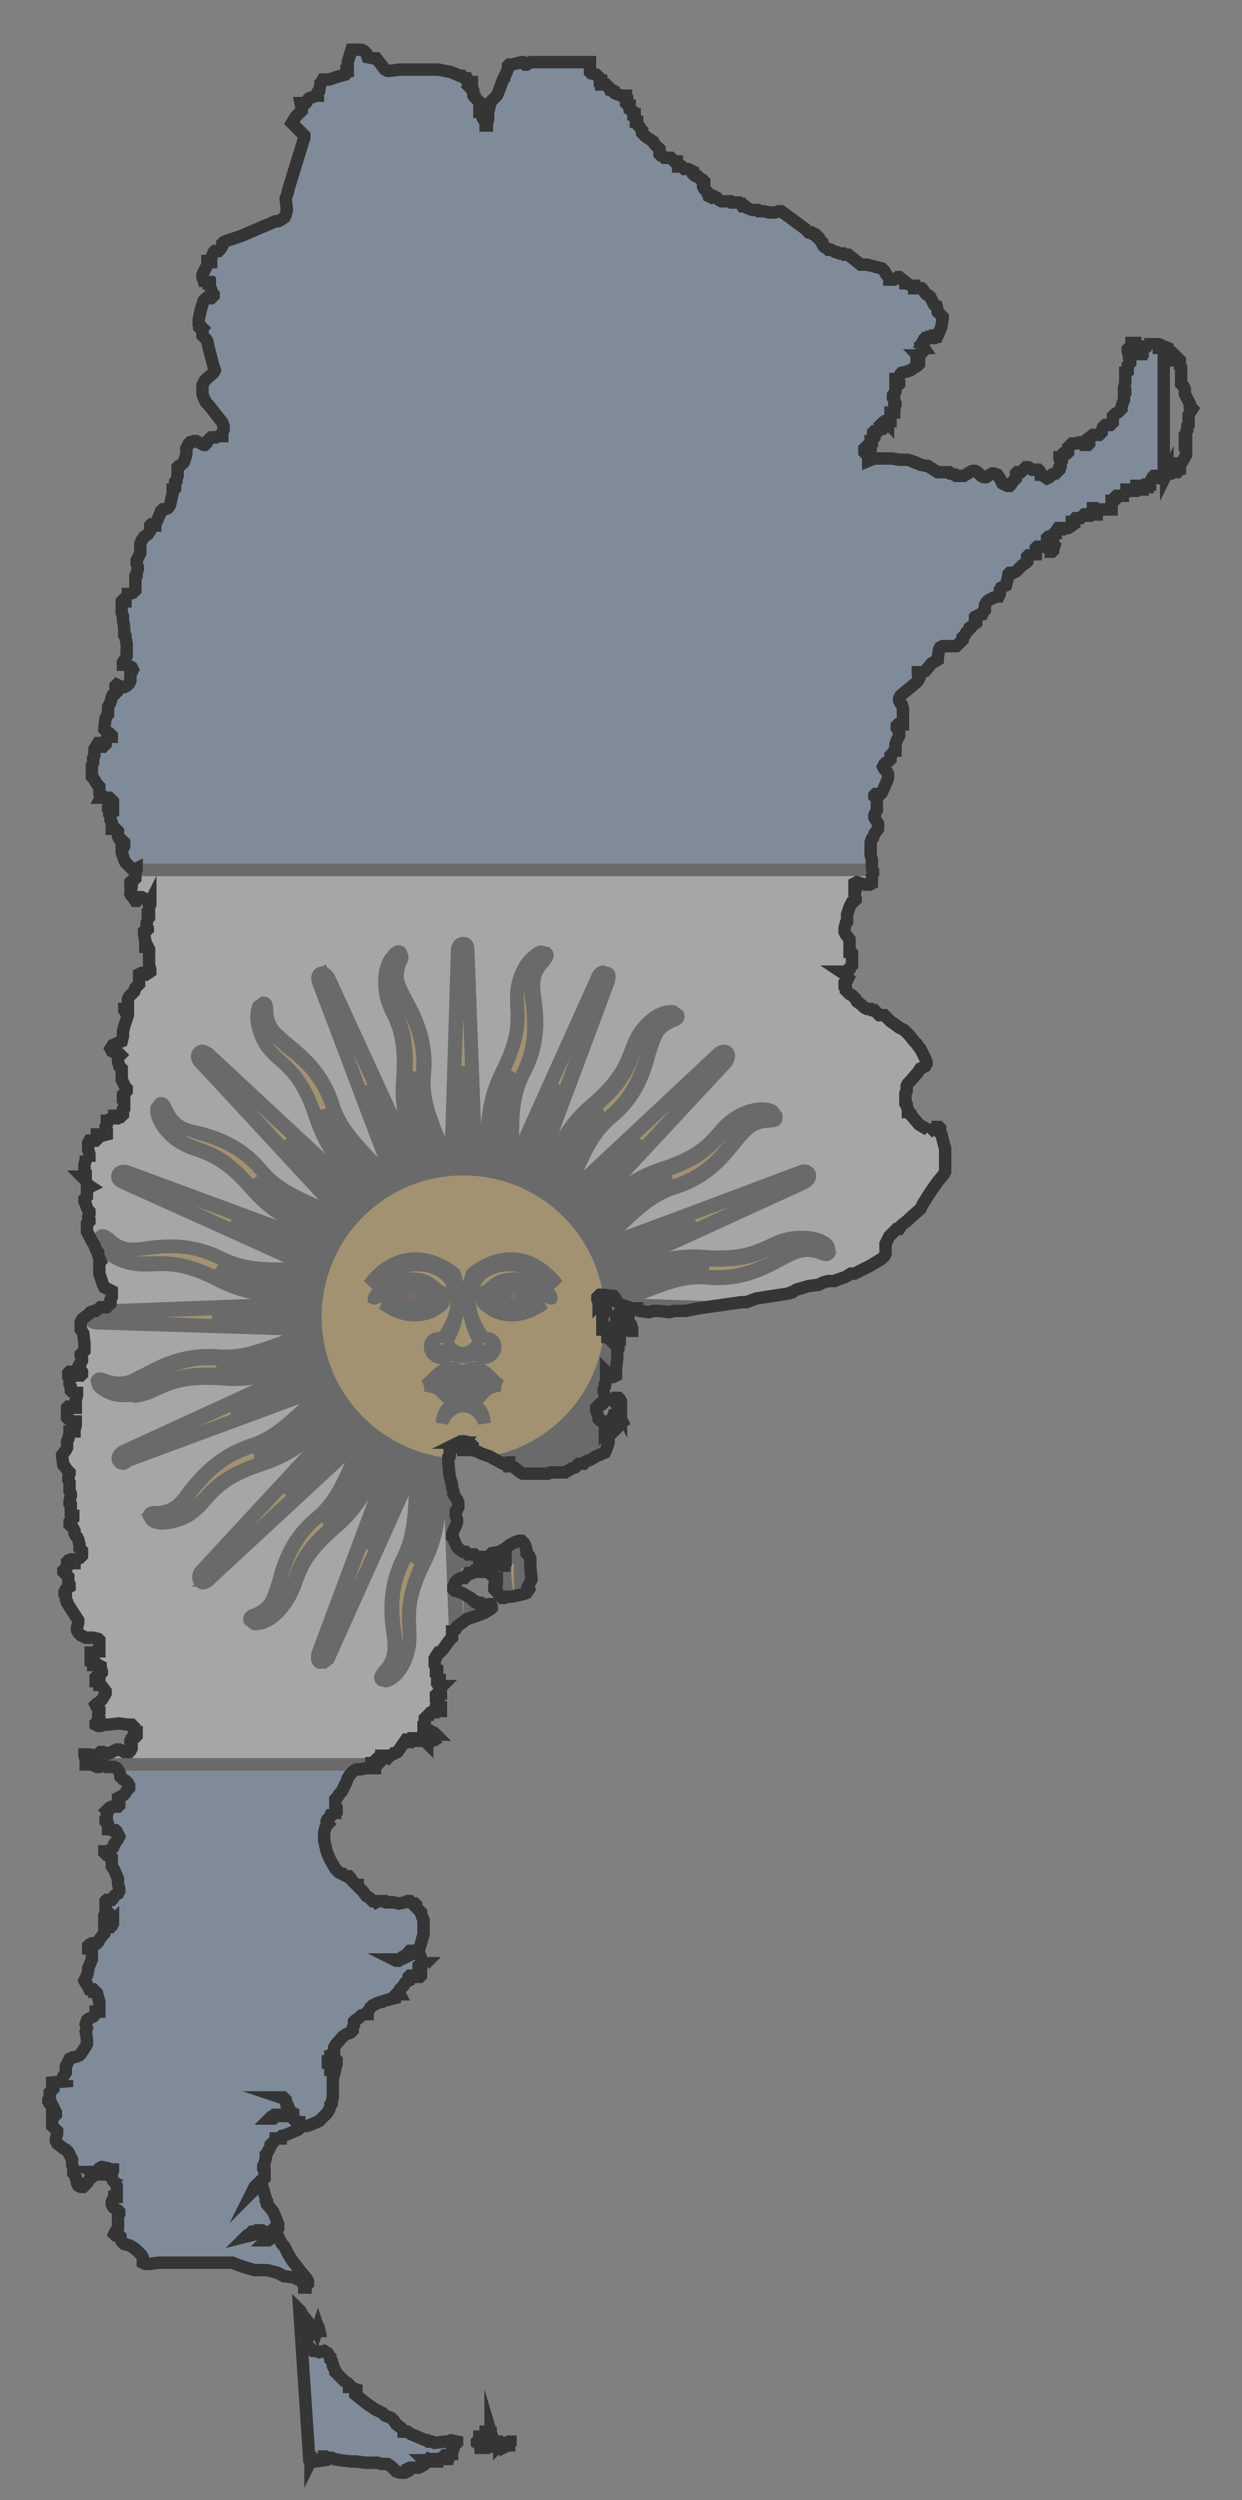
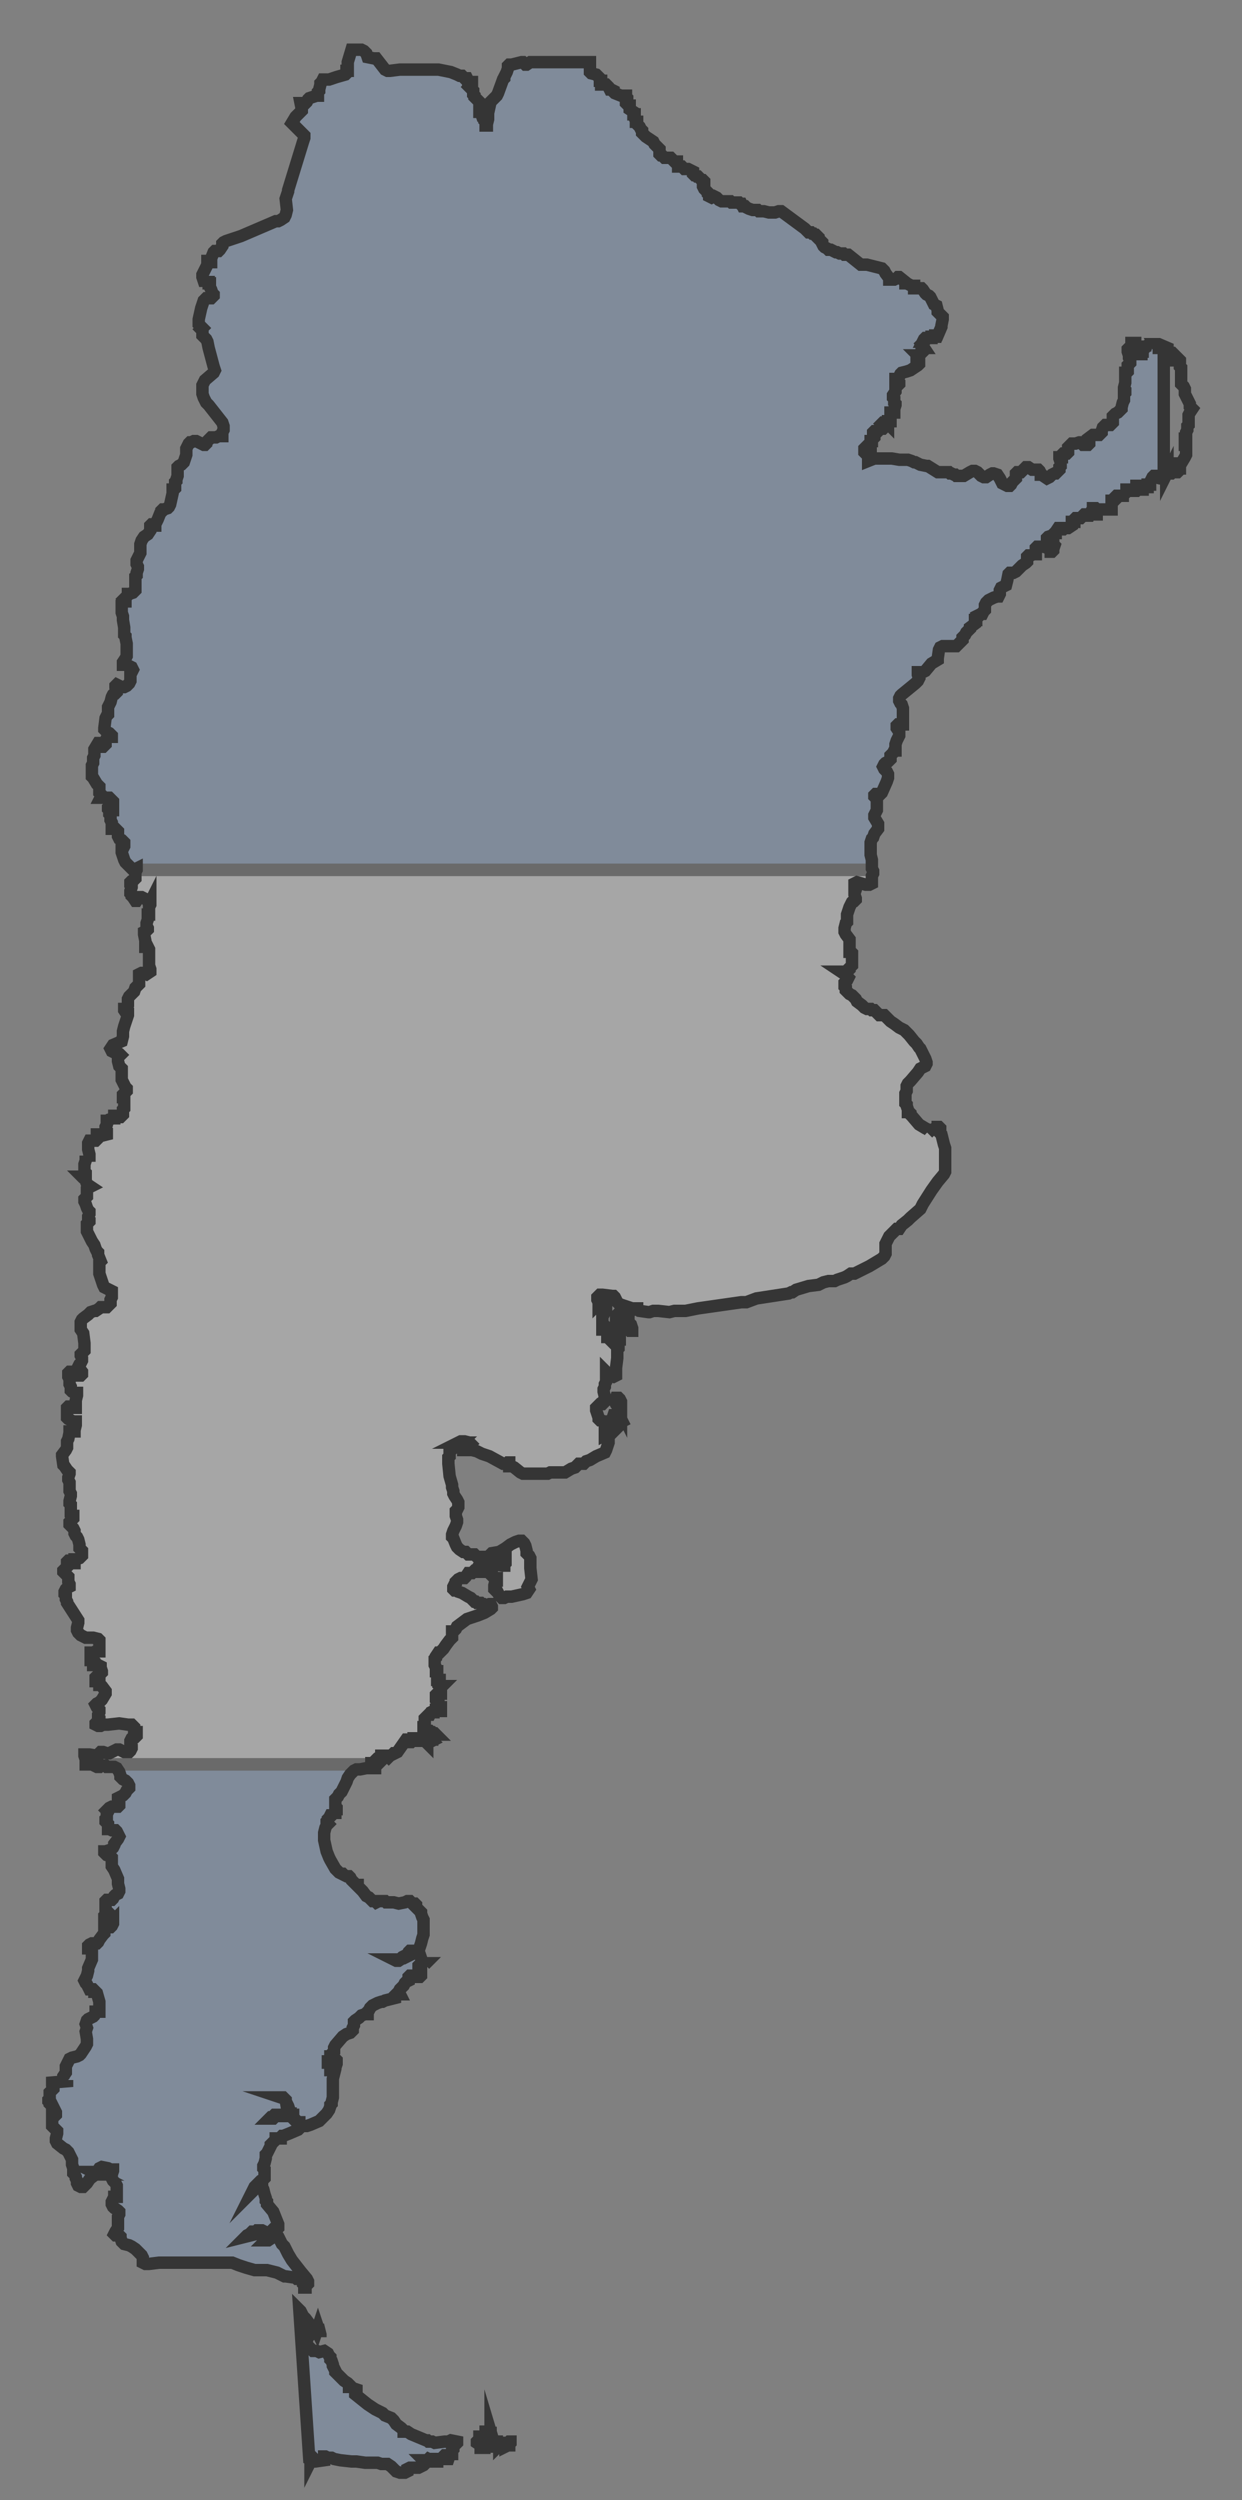
<svg xmlns="http://www.w3.org/2000/svg" xmlns:xlink="http://www.w3.org/1999/xlink" version="1.1" id="Capa_1" x="0px" y="0px" viewBox="0 0 100 201.2" style="enable-background:new 0 0 100 201.2;" xml:space="preserve">
  <rect x="0" y="0" width="100" height="201.2" fill="#808080" stroke="none" />
  <style type="text/css">
	.st0{clip-path:url(#XMLID_54_);}
	.st1{opacity:0.3;clip-path:url(#XMLID_55_);}
	.st2{clip-path:url(#XMLID_56_);fill:#FFFFFF;stroke:#353535;}
	.st3{clip-path:url(#XMLID_56_);fill:#7EA5D7;stroke:#353535;}
	.st4{clip-path:url(#XMLID_56_);}
	.st5{clip-path:url(#XMLID_57_);fill:#F0BC50;stroke:#353535;}
	.st6{clip-path:url(#XMLID_57_);}
	.st7{fill:#7B371D;stroke:#353535;}
	.st8{clip-path:url(#XMLID_57_);fill:#7B371D;stroke:#353535;}
</style>
  <g id="XMLID_249_">
    <defs>
      <path id="XMLID_250_" d="M50.3,105.8l0.1,0.1l0,0.1l0,0.1l-0.1,0l-0.1,0l-0.1,0l-0.3-0.2l-0.1,0.1l-0.1,0l0-0.1l0.1-0.1l0.4,0    L50.3,105.8z M50.6,106.6L50.6,106.6L50.6,106.6L50.6,106.6l0.1-0.1l0,0l0.1,0.1l0.1,0.3l0,0.1l0,0.1l-0.1,0l-0.1,0l-0.1-0.1    l-0.1-0.1l-0.3-0.1l-0.1-0.1l-0.1-0.1l-0.2-0.3l0-0.1l0-0.1l0.1,0l0.2,0.1l0.5,0.1L50.6,106.6L50.6,106.6z M30.3,4.7L31,5.6    l0.2,0.1l0.2,0l0.8-0.1l0,0l0,0l0,0l0,0l0.4,0l0.3,0l1.5,0l0.9,0l1,0.2L36.8,6L37,6.1l0,0l0.1,0l0,0l0,0l0.1,0l0.1,0.1l0.1,0.1    l0.1,0l0.1,0l0.1,0.2l0,0.1L38,6.6l0,0.1l0,0.1l-0.1,0.1L37.8,7l0.1,0.1L38,7.2l0.1,0.1l0,0.1l0,0.1l0,0.1l0,0l0.1,0.1l0,0l0,0.1    l0.1,0.1l0.3,0.3l0,0.1l0,0.1l0,0.1l0,0.1l0,0.1l0,0.1l0,0.1l0,0.1l0,0l0,0l0.1,0l0.1,0.3l0.1,0l0.1,0.1L39,9.4l0,0.2l0,0.1    l0.1,0.1l0,0.3l0.1,0l0-0.1l0.1-0.4l0-0.1l0-0.4l0.2-0.9L39.7,8L40,7.7l0.1-0.2l0.4-1.1l0,0l0.1-0.1l0-0.1l0.2-0.4l0.1-0.3l0-0.1    l0,0l0,0l0,0l0,0l0,0l0-0.1l0.1-0.1l0,0l0,0l0.1,0l0.1,0L42,5L42.1,5l0.2,0.2l0.1,0L42.7,5L42.8,5L43,5l1.7,0l1.7,0h0l0.8,0l0.2,0    l0.1,0l0,0.1l0,0.2l0,0.1l0,0l0,0.1l0,0.2l0,0.1l0.1,0.1L48,6l0.2,0.2l0.1,0.1l0,0.1l0,0.1l0,0l0,0l0.1,0l0,0l0,0l0,0l0,0l0,0.1    l0,0.1l0,0l0,0l0,0.1l0.1,0l0.1,0l0.1,0l0.1,0L49,7l0.1,0.2l0.1,0l0.2,0.1l0,0l0,0.1l0.1,0.1L50,7.7l0.1,0l0,0l0.2,0l0.1,0l0,0    l0,0l0,0l0,0.1l0,0l0,0l0,0l0,0l0.1,0.1l0,0.1l0,0.1l-0.1,0.1l0,0.1l0.1,0.1l0.1,0.1l0.1,0l0,0l0,0l0,0.1l0,0.1l0,0.1L51,9L51,9.2    l0,0l0.1,0l0,0.1l0,0.1l0,0.1l0.1,0.2l0,0l0,0.1l0,0l0,0l0,0l0,0l0.1,0l0,0l0,0.1l0,0.1l0.1,0.1l0.1,0.1l0.1,0.2l0.1,0.1l0,0.1    l0,0.1l0,0l0,0l0.1,0.1l0.2,0.2l0.6,0.4l0,0l0.1,0.2l0.1,0.1l0.1,0.1l0.1,0.1l0.1,0.1l0,0.1l0,0.1l0,0.1l0,0.1l0.1,0.1l0.1,0    l0.1,0.1l0.1,0.1l0,0l0.1,0l0.3,0l0.1,0l0.3,0.3l0,0l0.1,0l0.1,0l0,0l0,0.1l0,0.1l0.1,0.1l0,0.1l0,0l0.1,0l0.1,0l0.1,0l0.1,0.1    l0.1,0.1l0.1,0l0.1,0l0.1,0l0.4,0.2l0,0.1l0,0.1l0.1,0.1l0.1,0l0,0l0.1,0.1l0,0l0,0l0.1,0l0,0l0.1,0.1l0.1,0.1l0.1,0.1l0.1,0    l0.1,0.1l0,0.1l0,0.1l-0.1,0.1l0,0.1l0.1,0.2l0.1,0.1l0.1,0.1l0.1,0.1l0,0.1l0,0l0.1,0.1l0,0.1l0.2,0.1l0.2-0.1l0.2,0.1l0.2,0.2    l0.2,0.1l0.1,0l0.2,0l0.3,0l0.1,0l0.1,0.1l0.1,0l0.3,0l0.1,0l0.1,0l0.1,0.1l0.1,0l0,0l0.1,0.2l0,0l0.2,0l0.1,0.1l0.2,0.1l0.3,0.1    l0.2,0l0.1,0l0.1,0l0.1,0.1l0.1,0l0.1,0l0.2,0l0.4,0.1l0.4,0l0.1,0l0.3-0.1l0.1,0l0.1,0l1.9,1.4l0.2,0.2l0.1,0.1l0,0l0.1,0l0.1,0    l0.1,0.1l0.1,0l0,0l0.1,0.1l0.1,0l0.1,0.1l0.1,0.1l0,0l0,0l0,0.1l0,0l0.1,0.1l0.2,0.2l0,0.1l0.1,0.2l0.1,0.1l0.2,0.1l0.1,0.1l0,0    l0.1,0l0,0l0,0l0.1,0l0.2,0.1l0.2,0.1l0.1,0l0.2,0.1l0.1,0l0.1,0l0,0l0.1,0l0.1,0.1l0.1,0l0.2,0l1,0.8l0.1,0l0.3,0l0.1,0l0,0l0,0    l0,0l0,0l0,0l1.2,0.3l0.1,0.1l0.1,0.1l0.1,0.2l0.3,0.4l0,0.1l0,0l0,0l0.1,0l0.1,0l0.1,0l0.1,0l0.2-0.1l0.1-0.1l0.1,0l0.5,0.4    l0,0.1l0.1,0l0.4,0.2l0.1,0l0.1,0l0,0l0,0l0,0.1l0,0.1l0.1,0l0.4,0l0.1,0l0.1,0.1l0.2,0.3l0.1,0.1l0.2,0.1l0.1,0.1l0.2,0.4    l0.1,0.2l0.2,0.1l0,0l0.1,0.4l0,0.1l0.3,0.3l0.1,0.1l0,0.1v0.1l-0.1,0.5l0,0.1L75.5,27l-0.1,0l-0.1,0l0,0.1l0,0l-0.1,0l-0.2,0l0,0    l0,0.1l0,0l-0.1,0l-0.1,0l-0.1,0h-0.1l-0.1,0l-0.1,0.1l-0.1,0.2l0,0l0,0l0,0l0.1,0l-0.1,0.1l-0.1,0.1L74.4,28l-0.1,0l-0.1,0l0,0.1    l0.1,0.2l-0.1,0.1l0,0l-0.1,0.1L74,28.6l-0.1,0l0,0l0,0l0.1,0.1l0,0.1l0,0.1l0,0l-0.2,0.1l0,0.1l0.2,0.1l0,0.1l-0.1,0.1l-0.6,0.4    L73,29.9l-0.4,0.1l-0.1,0.1l-0.1,0.2l-0.1,0.1l-0.1,0.1l0,0l0,0l0,0l-0.1,0l0,0.1l0.1,0.1l0.1,0l0.1,0.1l0,0.1l-0.1,0.1l-0.1,0    l-0.1,0l0,0l0,0.1l0,0.2l0,0.1l0,0.1l-0.2,0.3l0,0.1l0,0.1l0.1,0.1l0,0.1L72,32l0,0l0,0.1l0,0.1l0,0.1l0,0.1l0,0l0.1,0.1l0,0    l0,0.1l0,0l0,0L72,32.9l0,0l0,0.1l0,0.1l0,0l0,0.1l0,0h-0.1l-0.2,0l0,0l0,0l0,0.1l0,0.1l0,0.5l0,0l0,0l-0.1,0l-0.1,0l0,0.1l0,0.1    l0,0L71.4,34l-0.1,0l-0.1,0l-0.1,0l-0.1,0.1l0.1,0.1l0.1,0.1l0,0.1l-0.1,0.1l-0.2,0l-0.1,0.1l-0.1,0.1l-0.1,0l-0.2,0l-0.1,0.1    l0,0.1l0,0.1l0.1,0.1l0,0.1l-0.1,0.1l-0.1,0.1l0,0l0,0l0,0.1l0,0l0,0l0,0l0,0l0,0l0,0l0,0l0,0l0,0l-0.1,0l0,0l0,0l0,0l0,0.1l0,0.1    l0,0.1l0,0.1l-0.3,0l-0.1,0.1l-0.1,0.1l0,0.2l0,0.1l0.1,0.1l0.1,0.1l0.1,0.1l0,0.1l0,0.3l0,0l0,0l0.5-0.2l1.4,0l0.6,0.1l0.1,0    l0.3,0l0.2,0l0,0l0.1,0l0.3,0.1l0,0l0.2,0.1l0.1,0l0.2,0.1l0,0l0.2,0.1h0l0.5,0.1l0.1,0l0,0l0.8,0.5l0.1,0l0,0l0.1,0l0.5,0l0.1,0    l0,0l0.1,0l0,0l0.1,0.1l0,0l0.1,0l0,0l0.2,0.1l0,0l0.1,0l0.1,0.1l0,0l0.1,0h0l0.1,0l0,0l0.2,0l0.2,0l0.5-0.3l0.2-0.1l0.2,0l0,0    l0.2,0.1l0.3,0.3l0.2,0.1l0,0l0.2,0l0.3-0.2l0.2-0.1l0.1,0l0.3,0.1l0,0l0.2,0.3l0.1,0.2l0.1,0.2l0.2,0.1l0.2,0.1l0,0l0.2,0    l0.1-0.1l0.1-0.2l0.1-0.1l0.1-0.1l0.1-0.1l0-0.1l0-0.2l0-0.1l0.1-0.1l0.2,0l0.1,0l0.2-0.2l0.1-0.1l0.1-0.1l0.1,0l0.1,0l0,0    l0.3,0.2l0,0l0.1,0l0.1,0l0,0l0.1,0l0.1,0l0.1,0l0.1,0.1l0.1,0.2l0,0.1l0.1,0l0.1,0.1l0.3,0.2l0.2-0.1l0.2-0.2l0.2-0.1l0.1,0    l0.1-0.1l0.1-0.1l0.1-0.1l0-0.1l0-0.1l0,0l0.1-0.1l0-0.1l0-0.1l0-0.1l-0.1-0.3l0-0.1l0.1,0l0.1,0l0-0.1l0-0.1l0.1-0.1l0.1,0l0.1,0    l0.1,0l0.1-0.1l0-0.3l0-0.1l0.1-0.1l0.1-0.1l0.1-0.1l0.1,0l0.2,0l0.3-0.1l0.1,0l0.1,0.1l0.1,0.1l0.1,0l0.2,0l0.1,0l0.1-0.1l0-0.1    l-0.1-0.2l0-0.1l0.4-0.3l0.1,0l0.3,0l0.1,0l0.1-0.1l0.1-0.1l0-0.1l0.1-0.3l0.1-0.1l0.1-0.1l0.1,0l0.2,0l0,0l0,0l0,0l0.1,0l0.1-0.1    l0.1-0.1l0-0.1l0-0.1l0-0.1l0-0.1l0-0.1l0.1-0.1l0.1-0.1l0.2-0.1l0.2-0.2l0.1-0.1l0-0.1l0.1-0.4l0,0l0,0l0.1-0.2l0-0.3l0-0.1l0,0    l0,0l0-0.1l0.1-0.1l0-0.1l0-0.1l-0.1-0.1l0-0.1l0.1-0.4l0-0.1l0-0.2l0-0.2l0-0.1l0-0.1l0-0.1l0,0l0.1,0l0,0l0.1-0.1l0-0.1l0-0.3    l0-0.1l0.1-0.1l0.1-0.1l0-0.1l0-0.1l-0.1-0.2l0-0.1l0-0.1l-0.1-0.3l0-0.2l0.1-0.1l0.2,0l0.1,0l0-0.1l-0.1-0.2l0-0.1l0.2,0l0.1,0    l0,0.1l0,0.1l0,0.1l0.1,0l0.1,0.1l0.1,0.1l0.1,0.1l0,0.1l0,0.1l0,0.1l0,0l0.1,0l0,0l0-0.1l0-0.1l0,0l0.1,0l0,0l0-0.1l0-0.1l0-0.1    l0-0.1l0.1,0l0,0l0.1,0l0.1,0l0.1-0.1l0.1,0l0.1,0l0.1,0l0.1,0.1l0,0.1l0,0.1l0,0l0-0.1l0,0l0,0l0.1,0l0.1,0l0-0.1l-0.1-0.2l0,0    l0.1,0l0.1,0l0.1,0l0.1,0L94,28l0,0l0,0l0,0l0,0l0,0.1l0,0.1l0,0.1l0,0.1l0,0.1l0,0.1l0,0l0,0l0,0l0-0.1l0-0.1l0-0.1l0,0l0.1,0    l0.1,0.1l0.1,0l0,0l0,0l0.1,0l0.1,0.1l0.1,0.1l0,0.1l0,0.1l0,0.2l0.1,0l0.2-0.1l0.1,0.1l0,0.1l0,0.2l0,0l0,0l0,0l0,0.1l0,0.1    l0.1,0.1l0,0.1l0,0.1l0,0.1l0,0.3l0,0.3l0,0.1l0,0l0,0.1l0,0.1l0,0.1l0.2,0.2h0v0l0.1,0.2l0,0.2l0,0.2l0.1,0.2l0.2,0.4l0.1,0.2    l0,0.2L96,32.9l-0.2,0.3l-0.1,0.2l0,0.6l0,0.2l0,0l-0.1,0.1l0,0l0,0l0,0.1l0,0.1l0,0l0,0l0,0.1l-0.1,0.2l0,0.1l0,0.2l0,0.1l0,0.1    l0,0l-0.1,0l0,0l0,0.1l0,0.1l0,0l0,0l0,0l0,0.1l0,0.1v0.1l0,0l0.1,0l0,0l0,0.2l0,0.4l0,0.2l-0.1,0.2l-0.3,0.5l0,0l0,0l-0.1,0l0,0    l0,0.1l0,0.2l0,0.1l0,0l-0.1,0l0,0l0,0l0,0.1l0,0.1l-0.1,0.1l-0.1,0l0,0l0-0.1l-0.1-0.1l-0.1,0l0,0l-0.1,0.2l-0.1,0.1l-0.1,0    l-0.1-0.1l-0.1-0.1l-0.1,0l0,0.1l0,0.1l0,0.1L94,38l0,0l0,0l0,0l0,0l0,0l0,0.1l-0.4,0.4l-0.2,0L93,38.4l0-0.1l0,0l-0.1,0l-0.1,0.1    l-0.2,0.4l0,0l0,0l0,0l0,0.1l0,0.1l0,0l-0.1,0l-0.1,0l0,0.1l0,0l0,0.1l0,0l0,0l-0.1,0l-0.1-0.1L92,39.1L92,39l0,0.2l0,0.1l0,0.1    l-0.1,0l0,0l0-0.1l0-0.1l0-0.1l-0.1,0l-0.2,0l-0.1,0l0,0.1l0.1,0.1l0,0.1l-0.1,0.1L91,39.5l-0.1,0l-0.1,0l0,0l0-0.1l0,0l0,0l0,0    l0,0l-0.1,0l0,0l0,0.1l0,0.1l-0.1,0.1l-0.1,0.1l-0.1,0l0-0.1l0,0l0,0l0,0l0,0.1l0,0.1l0,0l0,0l0,0l0,0l-0.1,0l-0.1,0l-0.2,0.1l0,0    l0,0l0,0l0,0l0,0l0,0l0,0l0,0l0-0.1l-0.1,0l-0.1,0.1l0,0l0,0.1l0,0.1l-0.1,0.1l-0.1,0l-0.1,0l0,0l0,0.2l0,0.3l0,0.1l0,0.1l-0.1,0    L88.5,41l-0.1,0l-0.1,0l-0.1-0.1l-0.1,0l-0.1,0l0,0.1l0.2,0.2l0.1,0.1l0,0.1l-0.1,0L88,41.3l-0.1,0l-0.1,0l0,0l0,0l-0.1,0.2    l-0.1,0l-0.1-0.1l-0.1,0l-0.1,0l-0.1,0.1l-0.1,0.1L87,41.7l-0.1,0l-0.1,0l-0.1,0l-0.1,0l-0.1,0.1l0,0.1l0,0.1l-0.1,0l-0.1,0l0,0    l0,0l0,0.1l0,0.1l0,0l0,0.1L86,42.5l0,0l-0.1,0l-0.1,0l0,0l0,0l0,0l-0.1,0l0,0l-0.1,0.1l0,0l-0.1,0l0,0l0,0l0,0l0,0l-0.1,0l-0.1,0    l0,0l0-0.1l0,0l-0.1,0L85,42.8l0,0.1l0,0l0,0l-0.1,0l-0.2,0.2l-0.3,0.1l-0.1,0.1l0,0.2l0.1,0.1l0.2,0.1l0.1,0l0.1,0l0,0.1l0.1,0.1    l-0.1,0.3l0,0.1l-0.1,0.1l-0.1,0l0,0l0-0.1l-0.1-0.1L84.1,44l-0.2,0L83.8,44L83.5,44l-0.1,0.1l0,0.1l0,0.1l0,0.3l0,0l0,0l0,0l0,0    l-0.2,0L83,44.7l-0.2,0l-0.1,0.1l0,0.1l0,0.1l0,0.2l-0.1,0.1l-0.3,0.2l-0.5,0.5l-0.2,0.1l-0.2,0l-0.1,0l-0.1,0.1l-0.1,0.5L81,47.1    l-0.4,0.2l-0.1,0.2l0,0.2l0,0.1L80.4,48l-0.1,0L80,48.1l-0.2,0.1l-0.2,0.1l-0.2,0.2l-0.1,0.2l0,0.1l0,0.1l0,0.1l0,0.1l-0.1,0.1    l-0.1,0.2L79,49.4l-0.1,0.1l-0.1,0l-0.2,0.1l0,0l0,0l0,0l0,0l0,0.1l0,0.1l0,0.1l-0.1,0l0,0.1l0,0.1l0,0.1l0,0l-0.4,0.3l0,0.1l0,0    l-0.2,0.2l-0.1,0.1l-0.1,0.2l-0.2,0.2l0,0.1l0,0.1l-0.4,0.4l-0.1,0.1l-0.1,0l-0.2,0l-0.2,0L75.9,52l-0.2,0.1l-0.1,0.2L75.5,53    l0,0.1L75,53.4L74.5,54l-0.2,0.1l-0.1,0l-0.2,0l-0.1,0l0,0.1l0,0.1l0.1,0.3l-0.1,0.2L73.7,55l-1.1,0.9L72.5,56l-0.1,0.2l0,0.2    l0.1,0.2l0.1,0.1l0.1,0.3l0,0.1l0,0.2l0,0.2l0,0.1l0,0.1l0,0.3l0,0.1l0,0.1l0,0.1l-0.1,0l-0.1,0l-0.2,0l-0.1,0.1l0,0.1l0,0.1    l0.2,0.3l0,0.3l-0.1,0.2l-0.1,0.2l-0.1,0.3l0,0.3l0,0.2L72,60.4l-0.1,0.2l0,0l-0.1,0.1l0,0l-0.1,0.1l0,0.3l-0.1,0.1l-0.1,0.1    l-0.2,0.1l-0.1,0.1l-0.1,0.2l0.1,0.2l0.1,0.1l0.1,0.1l0.1,0.2l0,0.3l-0.1,0.3l-0.4,0.9l-0.1,0.1l-0.1,0l-0.2,0l-0.1,0l-0.1,0.1    L70.4,64l0,0.1l0.1,0.1l0.1,0.2l0,0.2l0,0.3l0,0.3l-0.1,0.2l-0.1,0.2l0,0.1l0,0.1l0.3,0.5l0,0.2l0,0.2l-0.3,0.4l-0.1,0.3l-0.1,0.1    l0,0l0,0l-0.1,0.3l0,0.3l0,0.7l0.1,0.4l0,0.6l0,0.1l0.1,0.2l0,0.1l0,0.1l-0.1,0.2l0,0.1l0,0.3l0,0.1l0,0.1L70,71.2l-0.1,0l-0.1,0    l-0.1,0l-0.7-0.2l-0.2,0.1l0,0l0,0.1l0,0.1l0.1,0l0,0l0,0.1l0,0.1l0,0.1l-0.1,0.3l0,0.1l0.1,0.3l0,0.1l-0.1,0.1l-0.1,0l-0.1,0.1    l-0.1,0.2L68.4,73l-0.1,0.3l-0.1,0.3l0,0.2l0,0.3l0,0.1l-0.1,0.1l-0.1,0.4l0,0.1l0,0.2l0.1,0.2l0.3,0.4l0,0.1l0,0.1l0,0.3l0,0.3    l0,0.1l0,0.1l0,0l0,0l0.1,0l0,0l0.1,0.1l0,0l0,0.1l0,0.1l0,0.3l0,0.2l0,0.1l0,0l0,0.1l0,0.1l-0.2,0.2l0,0l0,0.1l0,0l-0.1,0.1    l-0.1,0.1l-0.1,0l-0.1,0l0,0l-0.2,0l0,0l0,0l0,0l-0.1,0l0.3,0.2l0.1,0.1l0.1,0.1l0.1,0.1l-0.1,0.2L68.1,79l-0.1,0.1L68,79.2l0,0.1    l0,0.1l0.1,0.1l0,0l0,0.1v0.1l0.1,0.1l0.1,0.1l0.1,0.1l0.2,0.1l0.1,0.1l0.1,0.1l0.1,0.1l0.1,0.2l0.4,0.3l0.2,0.2l0.2,0.1l0.2,0    l0.1,0l0.1,0.1l0.2,0l0.1,0.1l0.2,0.2l0.1,0.1l0.3,0l0.1,0l0.1,0.1l0.2,0.2l0.2,0.2l0.3,0.2l0.4,0.3l0.4,0.2l0.2,0.2l0.2,0.2    l0.4,0.5l0.2,0.2l0.2,0.3l0.1,0.1l0.2,0.4l0.2,0.4l0.1,0.3l0,0.1l-0.1,0.2L74.1,86l-0.2,0.3L73.3,87l-0.2,0.2l-0.1,0.2l0,0.2    L73,87.8L72.9,88l0,0.2l0,0.2l0,0.2l0,0.1l0,0.1l0.1,0.1l0,0.1l0,0l0.1,0.3l0,0.1l0,0.1l0.1,0l0.1,0.1l0,0l0,0.1l0.1,0.1l0.6,0.7    l0.5,0.3l0.2,0.1l0.1,0.1l0,0.1l-0.1,0.1l0,0l0.1-0.1l0.1-0.1l0.2-0.1l0.1,0l0.3,0l0-0.1l0-0.1l0.1,0l0.1,0.1l0,0.1l0,0.2l0,0.1    l0.1,0.1L76,92.1l0.1,0.3l0,0.1l0,0.8l0,0.7l0,0.3l-0.1,0.2l-0.5,0.6l-0.5,0.7l-0.7,1.1l-0.2,0.4L73.3,98l-0.2,0.2l-0.5,0.4    l-0.2,0.3l-0.1,0l-0.1,0l-0.4,0.4l-0.2,0.2l-0.1,0.2l-0.1,0.2l-0.1,0.2l0,0.3l0,0l0,0.1l0,0l0,0l0,0.1l0,0l0,0.2l0,0.1l-0.1,0.2    l-0.2,0.2l-0.5,0.3l-0.5,0.3l-0.4,0.2l-0.8,0.4l-0.2,0l-0.1,0l-0.3,0.2l-0.2,0.1l-0.6,0.2l-0.2,0.1l-0.1,0l-0.4,0l-0.4,0.1    l-0.4,0.2l-0.8,0.1l-1,0.3l-0.3,0.2l-0.1,0l-0.2,0.1l-1.3,0.2l-1.3,0.2l-0.8,0.3l-0.1,0l-0.3,0l-2.1,0.3l-0.7,0.1l-0.7,0.1l-1,0.2    l-0.5,0l-0.1,0l-0.1,0l-0.1,0l0,0l-0.1,0l-0.4,0.1l-0.9-0.1l-0.4,0l-0.3,0.1l0,0l-0.1,0l-0.7-0.1l-0.1-0.1l-0.1,0l0-0.1l0,0l0,0    l0,0l0,0l0,0l-0.2,0l-0.2,0l-0.9-0.3l-0.2-0.1l-0.1-0.1l-0.1-0.2l-0.1-0.2l-0.1-0.1l-0.1,0l-0.8-0.1l-0.1,0l-0.1,0l-0.1,0.1    l-0.1,0.1l0,0.1l0,0.1l0.1,0.2l0,0.1l0.1-0.1l0.1,0l0,0l0,0.1l0,0.2l0,0l0.1,0l0.1,0l0.2,0l0,0l0,0.1l0,0.1l0,0.1l-0.1,0.1l0,0.1    l-0.1,0.2l-0.1,0.1l0,0.1l0,0l0,0l0,0l0,0.1l0,0l0,0.1l0,0.1l0,0.1l0,0.1l0.1,0.1l0.2,0.2l0.1,0.1l-0.1,0l-0.1,0l-0.1-0.1    l-0.1,0.1l0,0.1l0.1,0l0.1,0l0.4,0l0.1,0l0.4,0.2l0.2,0.1l0.1,0.2l0,0.1l0,0.1l0,0.1l0,0l-0.1,0l0,0l0,0l0,0l-0.1-0.1l-0.3-0.2    l-0.1-0.1l0,0l0-0.1l0,0l0,0l0,0l0,0l0,0l-0.1,0l-0.3,0l0,0.1l0,0.1l0,0.1l0,0l0,0l0.1,0l0.1,0l0,0.1l0,0.1l0.1,0.1l0.2,0.2l0.1,0    l0.2,0.1l0.1,0l0,0l0,0.1l0,0.1l0,0.1l-0.1,0.1l0,0.1l0,0.4l0,0.1l0,0.1l-0.1,0.8l0,0.5l0,0.1l0,0l-0.2,0.1l0,0l-0.3-0.1l-0.1-0.1    l-0.2-0.2l0,0.1l0,0.1l0.1,0.1l-0.1,0.1l0,0l0,0.1l0,0.2l0,0.1l-0.1,0.2l0,0.2l-0.1,0.2l0,0.1l0,0.1l0.1,0.4l0,0.1l-0.1,0.2l0,0.1    l0,0.1l-0.1,0.1l-0.1,0l-0.1,0l-0.1,0.1l-0.1,0.1l-0.1,0.1l0,0.1l0,0.1l0.1,0.3l0.1,0.3l0,0.1l0,0l0.1,0.1l0,0l0.1,0l0.2,0.1    l0.1,0l0,0l0,0.1l0,0l0.1,0.1l0,0.1l0.1,0.1l0.1-0.1l0.1,0.3l0,0.2l-0.1,0.1l-0.2,0l0,0l-0.1-0.1l0,0l0,0.1l0,0l0,0l0,0l0,0.1l0,0    l0,0l0,0l0,0.1l0,0l0.4-0.2l0.1,0l0.1,0l-0.1,0.1l-0.2,0.1l0,0.1l0,0.1l0,0.2l0,0.1l0,0.1l-0.1,0.3l-0.1,0.3l-0.1,0.2l-0.7,0.3    l-0.5,0.3l-0.3,0.1l-0.1,0.1l-0.1,0.1l-0.1,0l-0.1,0l-0.1,0l-0.1,0l0,0l-0.1,0.1l-0.1,0.1l-0.1,0.1l-0.3,0.1l-0.5,0.3l-0.2,0l-1,0    l-0.2,0.1l-0.1,0l-0.4,0l-0.6,0l-0.7,0l-0.2,0l-0.2-0.1l-0.5-0.4l-0.2-0.1l-0.2,0l0,0l0-0.1l0-0.1l0-0.1l0,0l-0.1,0l-0.1,0.1    l-0.1,0l-0.2,0l-1.1-0.6l-0.6-0.2l-0.4-0.2l-0.4-0.1l-0.2,0l-0.3,0l-0.1,0l-0.1,0l0-0.1l0.1-0.1l0.1,0l0.1,0l0,0.1l0,0l0,0l0,0    l0,0l0.3,0l0.1,0l0,0l0-0.1l-0.1-0.1l-0.1-0.1l0.1-0.1l-0.1-0.1l-0.4-0.1l-0.3,0l-0.2,0.1l0,0l0.1,0l0.1,0l0.1,0l-0.1,0.1l0,0.1    l0.1,0l0.1,0.1l-0.5,0l-0.1,0l-0.1,0.1l-0.4,0.3l0,0.1l0,0.1l0,0.1l0,0.1l-0.1,0.1l0,0.1l0,0.1l0,0.1l0,0.2l0.1,1l0.2,0.7l0,0.2    l0.1,0.3l0,0.2l0.1,0.2l0.2,0.3l0.1,0.2l0,0.2l0,0.2l-0.1,0.2l-0.1,0.1l0,0.2l0,0.2l0.1,0.3l0,0.2l-0.1,0.3l-0.2,0.4l-0.1,0.3    l0,0.2l0.1,0.1l0.2,0.5l0.1,0.2l0.2,0.2l0.3,0.2l0.1,0l0.1,0l0,0l0,0l0.1,0.1l0.1,0.1l0.1,0l0.1,0l0.2,0l0.1,0l0.1,0.1l0.1,0.1    l0.1,0l0.1,0l0.1,0l0.1,0l0.1,0l0,0l0.1,0.1l0,0l-0.1,0.1l-0.1,0.1l-0.3,0.5l0,0.1l0,0.2l0,0.1l0.1,0l0.4,0L39,126l0.2,0l0.2,0    l0.1,0l0.1-0.1l0.1,0l0.8,0.1l0.1,0l0-0.1l0,0l0.1-0.1l0-0.1l0,0l0-0.1l0,0l0,0l0,0l0,0l0,0l0,0l0,0l0-0.1l0-0.1l0-0.1l0-0.1    l-0.1,0l-0.2,0l-0.5,0l-0.2,0l-0.2-0.1l0.1-0.1l0.6-0.1l0.5-0.3l0.4-0.3l0.4-0.2l0.3-0.1l0.2,0l0.2,0.2l0.1,0.2l0.1,0.4l0,0.1    l0,0.1l0.1,0.1l0.1,0.1l0.1,0.2l0,0.2l0,0.6l0.1,0.9l-0.1,0.2l-0.1,0.2l-0.1,0.2l0.1,0.2l-0.2,0.3l-0.3,0.1l-0.9,0.2h-0.3l-0.1,0    l-0.2,0.1l-0.2,0l-0.1-0.1l-0.1-0.1l-0.1-0.2L40,128l-0.1,0l-0.1-0.1l0-0.1l0-0.1l0-0.1l0.1-0.4l0.1,0l0,0l0-0.1L40,127l0,0    l-0.1,0l0,0l0,0l0,0l-0.2-0.1l-0.1-0.1l0-0.1l0-0.1l-0.1-0.1l-0.2-0.1l-0.2-0.1l-0.5,0l-0.3,0.1l-0.1,0l-0.1,0.1l-0.1,0.1l-0.2,0    l-0.1,0l0,0l-0.2,0.3l-0.1,0.1l-0.1,0l-0.2,0l-0.2,0.1l-0.1,0.1l-0.1,0.1l0,0.1l-0.1,0.1l-0.1,0.2l0,0.1l0,0.1l0.1,0.1l0.2,0    l0.1,0.1l0.3,0.1l0.5,0.3l0.2,0.1l0.2,0.2l0.1,0.1l0.1,0l0.1,0.1l0,0l0.1,0l0.1,0l0.1,0l0,0l0,0l0.1,0.1l0.1,0l0,0l0.1,0.1l0.1,0    l0.3-0.1l0.1,0l0,0l0.1,0.2l0,0.1l-0.1,0.1l-0.5,0.3l-0.5,0.2l-0.9,0.3l-0.8,0.6l-0.1,0.2l-0.1,0.1l-0.1,0.1l-0.1,0l0,0.1l0,0.1    l0,0.1l0,0.1l0,0.1l-0.1,0.1l-0.1,0.1l-0.3,0.4l-0.2,0.3l-0.1,0.1l-0.2,0.2l-0.1,0l-0.2,0.3l0,0.1l-0.1,0.1l0,0.1l0,0.3l0,0.1    l0.1,0.2l0,0.1l0,0.1l0,0.1l0,0l0.1,0l0,0.1l0,0.1l0,0.1l0,0.1l0,0.2l0,0.1l0.1,0l0.1,0l0,0.1l-0.1,0.1l0,0.1l0,0.1l0.1,0.1l0.2,0    l-0.1,0.1l-0.1,0.1l0,0.1l0,0.1l0,0.1l0.1,0l0,0.1l-0.1,0l-0.1,0l-0.1,0l-0.1,0.1l0,0.2l0,0.1l0,0.1l0.1,0.1l0,0l0,0l0,0l0,0.1    l0,0.1l0,0.1l0.1,0l0,0l0,0.1l0.1,0.1l0.1,0l0,0l0,0.1l0,0.1l0,0l0,0.1l0,0l-0.1,0l-0.1,0l0,0l0,0.1l0,0l0,0l0,0l0,0l0,0l0,0l0,0    l0,0l0,0l0,0l0,0l0,0l0,0l0,0l0,0l0,0l0,0l0,0l0,0l0,0l0,0l0,0l0,0l0,0l0,0l0,0l0,0l0,0l0.1,0l0,0l0,0l0,0l0,0l0,0l0,0l-0.1,0l0,0    l0,0l0,0l0,0l0,0l0-0.1l0,0l-0.1,0l0,0l0,0l0,0l0,0l0,0l0,0l0,0l0,0l0,0l0,0l0,0l0,0l0,0l0,0.1l0,0l0,0l0,0l0,0l0,0l0,0l0,0l0-0.1    l0,0l0,0l0,0l0,0l0,0l0,0l0-0.1l0,0l0,0l0,0l0,0l0,0l0,0l-0.1,0l0,0l0,0l0,0.1l-0.1,0l0,0l-0.1,0l-0.2,0.1l-0.1,0.2l-0.1,0    l-0.2,0.2l-0.1,0.1l0,0.1l0,0l0,0l0,0.1l0,0.2l0,0.1l0,0.1l0,0.1l-0.1,0l0,0l0,0.1l0,0l0,0l0,0.1l0.1,0.1l0.1,0l0,0l0,0l0,0l0,0    l0,0l0.1,0l0,0l0.1,0l0.1,0l0.1,0.1l0.1,0l0.1,0.1l0.1,0l0.1,0.1l-0.1,0l-0.1,0.1l-0.1,0l0,0l0,0l-0.1,0l0,0l0,0l0,0.1l0.1,0.1    l0,0.1l-0.1,0l0,0l0,0l0,0l0.1,0.1l-0.2,0.1l-0.1,0l-0.1,0l0,0.1l-0.2-0.2l-0.1-0.1l-0.1,0l-0.1,0l-0.1,0.1l-0.1,0l0-0.1l-0.1-0.1    l-0.1,0l-0.1,0l-0.1,0l0,0.1l0,0.1l-0.1,0l-0.1,0.1l-0.1,0l-0.1-0.1l-0.1-0.1l-0.1,0L32,141l-0.2,0.1l-0.1,0l-0.1,0.1l-0.2,0.1    l-0.1,0.1l-0.1-0.1l-0.1,0l-0.1,0l-0.1,0l-0.1,0l0,0l-0.1,0l0,0.1l-0.3,0.1l-0.1,0.1l-0.1,0.1l0,0.1l0.2,0.1l0.1,0l-0.1,0.1    l-0.4-0.1l-0.1,0l0,0.2l0.2,0l0.1,0.1l0,0.1h-0.2l-0.5,0l-0.5,0.1l-0.3,0l-0.2,0.1l-0.1,0.1l-0.2,0.2l-0.2,0.3l-0.1,0.3l-0.1,0.2    l-0.1,0.2l-0.1,0.2l-0.1,0.2l-0.2,0.2l-0.1,0.2l-0.1,0.1l-0.1,0.1l0,0.1l0,0.2l0,0.2l0,0.1l0.1,0.1l0,0.1l0,0l-0.1,0l0,0.1l0,0.1    l0,0l0,0l0,0.1l0,0l-0.1,0l-0.1,0.1l-0.1,0.1l-0.1,0l-0.1,0.2l-0.1,0.1l0,0.1l-0.1,0.1l0,0.1l0.1,0.1l-0.1,0.1l-0.1,0.2l0,0    l-0.1,0.4l0,0.2l0,0.2l0,0.2l0.2,0.9l0.2,0.5l0.1,0.2l0.4,0.7l0.2,0.2l0.1,0.1l0.2,0.1l0.1,0l0,0l0.1,0.1l0.2,0.1l0.2,0l0.1,0.1    l0.1,0.2l0.1,0.1l0.2,0.2l0.1,0.1l0,0l0.1,0l0,0l0,0.1l0,0l0,0l0.4,0.4l0.3,0.4l0.2,0.1L30,153l0.2,0l0.1,0.1l0.2-0.1l0.1,0l0.1,0    l0.1,0l0.1,0l0.1,0l0.1,0.1l0.1,0l0.2,0l0.1,0l0,0l0.2,0l0.4,0.1l0.5-0.1l0.2-0.1l0.1,0l0.1,0l0.2,0.2l0.2,0l0.1,0.1l0,0.2    l0.1,0.1l0.1,0.1l0,0l0.2,0.2l0,0.1l0.1,0.3l0.1,0.2l0,0.2l0,0.4l0,0.6l-0.1,0.3l-0.1,0.4l-0.2,0.6l-0.1,0l-0.1,0l-0.1,0l-0.2,0    l-0.2,0l-0.1,0.1l-0.1,0.2l-0.1,0.1l-0.1,0l-0.2,0.1l-0.2,0.2l-0.1,0l-0.3,0l-0.1,0l0.2,0.1l0.2,0l0.3-0.2l0.1,0l0.2-0.1l0.4-0.2    l0.1-0.1l0.2,0l0.2,0l0.1,0l0.1,0.1l0.1,0.3l0.1,0.3l0.1,0.1l0.1,0l0.1,0l-0.1,0.1l0,0.1l0.1,0l0.1,0l-0.1,0l-0.1,0l-0.1,0l0-0.1    l-0.2-0.1l-0.1,0.1l-0.1,0.1l0,0.1l0.1,0.1l0,0.1l0,0l0,0l0,0.1l-0.1,0.1l0,0.1l0.1,0.1l0.1,0l0,0.1l-0.1,0.1l-0.1,0l0-0.1l-0.1,0    l-0.1,0l-0.1,0l-0.2,0l-0.1,0l-0.1,0l-0.1,0.1l0,0.1l0,0.1l0,0.1l-0.2,0.1l-0.1,0.1l-0.1,0.2l-0.1,0.1l-0.1,0.1l-0.1,0.1l-0.1,0.2    l0.1,0.2l0,0l-0.1,0l-0.1,0l-0.1,0l0,0l-0.1,0.1l0,0.1l0,0.1L31,161l-0.2,0.1l-0.1,0l-0.3,0.1l-0.2,0.1l-0.2,0.1l-0.1,0.1    l-0.1,0.1l-0.1,0.2l-0.1,0.1l0,0.1l0,0.1l-0.1,0l-0.1,0l-0.3,0.1l-0.2,0.2l-0.3,0.2l-0.1,0.1l0,0.3l-0.1,0.2l0,0.1l0,0.1l-0.2,0.2    l-0.3,0.1l-0.3,0.2l-0.6,0.7l-0.1,0.2l0,0.2l0,0.1l-0.1,0.1l-0.1,0.1l0,0.1l0.1,0l0,0.1l-0.1,0l0,0l-0.1,0l0,0l0,0.1l0,0.1l0,0.1    l-0.1,0.1l-0.1,0l0,0.1l0.1,0.1l0,0.1l0,0.1l-0.1,0l0,0.1l-0.1,0l0.1,0l0,0.1l-0.1,0.1l-0.2,0l0,0l0.1,0l0.1,0l0.3,0l0.1-0.1    l0-0.2l0-0.2l0.1-0.1l0-0.2l0.1-0.1l0,0l0.1,0l0.1,0.1l0,0.1l0,0.2l-0.1,0.3l0,0.1l-0.1,0.4l-0.1,0.4l0,0.2l0,0.3l0,0.1l0,0.2    l0,0.1l0,0.6l-0.1,0.4l0,0.1l-0.1,0.1l0,0.1l0,0l-0.1,0.3l-0.2,0.3l-0.3,0.3l-0.3,0.3L25,171l-0.3,0.1l-0.3,0l-0.1,0l0,0l-0.1-0.1    l-0.1,0l-0.1-0.1l-0.1-0.1l0-0.1l-0.1-0.1l-0.1-0.1l-0.1-0.1l-0.1-0.1l0-0.1l-0.1-0.2l-0.1-0.1l-0.2-0.3L23,169l-0.1-0.1l-0.1-0.1    l-0.1,0l-0.1,0l0.3,0.1l0.1,0.1l0,0.1l0.1,0.2l0.1,0.2l0.1,0.3l0,0.1l-0.1,0.1l-0.1,0.1l-0.1,0l-0.1,0.1l-0.1,0l-0.2,0l-0.2,0    l-0.3,0l-0.1,0.1l-0.1,0.1l-0.1,0l-0.1,0.1l0,0l0,0l0,0l0,0l0.1,0l0.2,0l0.1-0.1l0.1-0.1l0.1,0l0.1,0l0.1,0l0.1,0l0.2,0l0.2,0    l0.1-0.1l0.1-0.1l0.1,0l0.1,0l0,0l0,0.1l0.1,0l0.1,0l0,0.1l0,0.1l0,0.1l0.1,0.1l0.1,0.1l0.1,0.1l0.1,0l0.1,0l0,0.1l0.1,0l0.1,0.1    l0,0.1l-0.1,0.1l-0.1,0.1l-0.1,0.1l-0.7,0.3l-0.5,0.2l-0.1,0l-0.1,0.1l0,0.1l-0.1,0l-0.1,0l-0.1,0l-0.1,0l0,0.1l-0.1,0.1l-0.2,0.2    l-0.1,0.1l0,0.1l-0.1,0.2l-0.1,0.2l-0.1,0.2l-0.1,0.1l0,0.3l-0.1,0.4l-0.1,0.2l0,0.1l0,0.1l0.1,0.1l0,0.4l0,0.2l0,0.1l-0.1,0.1    l-0.2,0.1l-0.2,0.2l-0.3,0.3l-0.1,0.2l-0.1,0.2l0.1-0.1l0.2-0.2l0.1-0.1l0.2-0.1l0.1-0.1l0.1,0l0,0.1l0,0.1l0.1,0.2l0.1,0.4    l0.1,0.3l0,0.2l0.1,0.1l0,0.2L22,178l0.4,1l0,0.1l0,0.1l0,0.1l-0.1,0.1l-0.1,0l-0.1,0l-0.1,0l-0.1,0.1l-0.1,0.2l-0.1,0l-0.1,0    l-0.1,0l-0.4-0.2l-0.3,0l-0.1,0l0,0l-0.1,0.1l-0.2,0l-0.1,0l-0.2,0.2l-0.2,0.1l-0.1,0.1l0.8-0.2l0.2,0l0.2,0l0.4,0.1l0.2,0.1    l0,0.1l-0.2,0.2l0,0l0.1,0l0.1,0l0.3-0.2l0.1-0.1l0.1-0.1l0.1,0l0.1,0l0.1,0.1l0.3,0.6l0.2,0.2l0.3,0.6l0.3,0.5l0.7,0.9l0.5,0.6    l0.1,0.2l0,0.1l0,0.1l-0.1,0.1l-0.1,0.1l0,0.1l-0.1,0l0-0.1l0-0.1l-0.1-0.1l0-0.2l0-0.1l-0.1,0l-0.3-0.1l-0.1,0l-0.1-0.1l-0.1,0    l-0.7-0.1l-0.1,0l-0.6-0.3l-0.8-0.2l-1,0l-0.7-0.2l-0.6-0.2l-0.5-0.2l-0.3,0l-0.8,0l-0.8,0l-0.8,0l-0.8,0l-0.8,0l-0.8,0l-0.8,0    l-0.8,0.1l-0.3,0l-0.2-0.1l0-0.2l0-0.2l-0.1-0.2l-0.1-0.1l-0.1-0.1l-0.3-0.3l-0.3-0.2l-0.2-0.1l-0.4-0.1l-0.1-0.1l-0.1-0.1    l-0.1-0.3l0-0.1l-0.1-0.1l-0.1,0l-0.1,0l-0.1,0l-0.1-0.1l0.1-0.2l0.2-0.3l0,0l0-0.1l0-0.1l0,0l0-0.1l0,0l0,0l0,0l0-0.1l0-0.3    l0-0.1l0-0.1l0.1-0.2l0-0.1l0-0.1l-0.1-0.1l-0.3-0.2l-0.1-0.1l-0.1-0.2l0-0.1l0-0.1l0.1-0.2l0.1-0.1l0-0.1l0.1,0l0.1,0l0-0.1    l0-0.3l0-0.5l-0.1-0.2l-0.1-0.1l-0.1-0.1l-0.1-0.2l0-0.1l0-0.1l0-0.1l0.1-0.3l0-0.1l-0.1,0l-0.1,0l-0.2-0.1l-0.5-0.1l-0.2,0.1    l-0.2,0.3l-0.2,0l-0.1,0L7.9,175l-0.1,0l-0.1,0l-0.4,0.3l-0.1,0.1L7,175.7l-0.1,0.1L6.7,176l-0.2,0l-0.2-0.1l-0.1-0.2l0-0.2    l-0.1-0.2l0-0.1L6,175l-0.1-0.1l0-0.1l0-0.3l-0.1-0.3l0-0.1l0-0.2l0-0.1l-0.1-0.2l-0.1-0.2l-0.1-0.2L5.3,173L5.3,173l-0.2-0.1    l-0.5-0.4l-0.1-0.2l0-0.2l0.1-0.4l0-0.1l0-0.1l-0.1-0.1l-0.2-0.2l-0.1-0.1l0-0.1l0-0.1l0-0.1l0-0.1l0-0.1l0-0.1l0.2-0.2l0.1-0.1    l0-0.2l-0.1-0.2L4.3,170L4.2,170l0-0.1l0-0.1l0-0.1l0-0.1l0-0.1l-0.1-0.1L4,169.3L4,169.2l-0.1-0.1l0-0.1l0.1-0.1l0-0.1l0-0.1    l0-0.1l0-0.1l0-0.1l0.1-0.1l0.1-0.1l0.1-0.1l0-0.1l-0.1-0.2l0-0.1l0-0.1l1.2-0.1l0-0.1l0,0l0.1,0l0,0l-0.3,0l0,0l-0.1-0.1l0-0.1    l0-0.1l0.2-0.3l0-0.1l0-0.1l0-0.1l0-0.1l0-0.1l0.2-0.4l0,0l0,0l0.1-0.2l0.2-0.1l0.4-0.1l0.2-0.1l0.1-0.1l0.2-0.3l0.2-0.3l0.1-0.2    l0-0.2l0-0.2l-0.1-0.6L7,163.2l-0.1-0.3l0.1-0.3l0.1-0.1l0.2-0.1l0.2-0.1l0.1-0.1l0.1-0.2l0-0.1l0,0l0,0l0.1,0l0.1,0l0.1,0l0-0.1    l0-0.1L8,161.6l0-0.1l0-0.1l0-0.2l0-0.1l-0.2-0.7l-0.1-0.1l-0.1,0l0,0l0,0l0,0l0-0.1l0,0l-0.1-0.1l-0.1,0l-0.1,0l-0.1,0L7,159.7    l-0.1-0.1l-0.1-0.2l0.1-0.2l0.1-0.2l0.1-0.4l0-0.2l0.3-0.7l0-0.1l0-0.1l0-0.1l0-0.1l0-0.3l0-0.1l-0.1-0.1l-0.1,0l-0.1,0l0-0.1    l0-0.1l0.1-0.1l0.2-0.1l0.1,0l0.2,0l0.1,0l0.1-0.1l0.1-0.2l0.3-0.4l0.1-0.1l0-0.1l0-0.1l0-0.1l0-0.1l0-0.1l0-0.1l0,0l0.1,0    l0.3,0.1l0.1,0l0.1-0.1l0.1-0.2l0-0.2L9,154.7l-0.1-0.1l-0.1-0.1l-0.3-0.1l-0.1-0.1l0-0.1l0.2-0.2l0.1-0.1l-0.1-0.1l-0.1-0.1    l0-0.1l0-0.1l0-0.4l0,0l0,0l0,0l0,0l0,0l0,0l0,0l0-0.1l0.1-0.1l0.1,0l0.2,0l0.1,0l0.1-0.1l0.1-0.2l0.1-0.1l0.2-0.1l0.1-0.2l0-0.2    l-0.1-0.4l0-0.1l0-0.1l0-0.1l0-0.1l-0.3-0.7L9,150.2l0-0.2l0-0.3l0-0.2l-0.1-0.1l-0.3-0.1l-0.2-0.2l0,0l0,0l0,0l0-0.1l0,0l0.1,0    l0.3-0.1l0.1,0l0.1-0.1l0.1-0.1l0.1-0.2l0-0.1l0.3-0.4l0.1-0.2l-0.1-0.2l-0.1-0.2l-0.1-0.1L9,147.3l-0.2-0.1l-0.1,0l0-0.1l0-0.1    l0-0.1l0-0.1l-0.1-0.1l-0.1-0.1l0-0.1l0-0.1l0,0l0.1-0.1l0-0.1l0,0l0,0l0,0l0-0.1l0-0.1l0.1-0.2l0,0l0,0l0,0l0,0l0,0l-0.1-0.1l0,0    l0.1-0.1l0.1-0.1l0.2-0.1l0.1,0l0.3,0l0.1,0l0.1-0.1l0-0.1l0-0.1l-0.1-0.2l0-0.1l0-0.1l0.4-0.2l0.1-0.1l0.1-0.1l0.1-0.2l0.1-0.1    l0.1-0.1l0-0.2l-0.1-0.2l-0.1-0.1l-0.1-0.1l-0.2-0.1l-0.2-0.2l0-0.1l-0.1-0.3l-0.2-0.3l-0.2-0.1l-0.1,0l-0.2,0l-0.2,0l-0.1,0    l-0.1-0.1l-0.1,0l-0.1,0l-0.1,0l-0.1,0l-0.1,0.1l-0.2,0l-0.2-0.1l-0.2-0.1l-0.2,0l-0.2,0l-0.1,0l0-0.1l0-0.2l0-0.1l-0.1-0.3l0-0.1    l0.1,0l0.2,0l0.1,0l0.6,0.1l0.1,0l0.1-0.1l0-0.1l0.1-0.1l0.1,0l0.1,0l0.3,0.1l0.2,0l0.4-0.2l0.2-0.1l0.2,0l0.4,0.2l0.2,0l0.2,0    l0.1-0.1l0.1-0.2l0-0.2l-0.1-0.2l0-0.1l0-0.1l0.1-0.2l0.1-0.1l0,0l0.1,0l0.1,0l0.1-0.1l0-0.1l0-0.1l0-0.1l-0.1,0l-0.1-0.1l0-0.1    l0-0.1l0-0.1l-0.1-0.1l-0.1-0.1l-0.1,0l-0.2,0l-0.7-0.1l-0.9,0.1l-0.2,0l-0.2,0l-0.2,0.1l-0.2,0l-0.2-0.1l0-0.1l0.1-0.1l0.1-0.1    l0.1,0l0-0.1l0-0.1l-0.1-0.1l0-0.1l0-0.1l0.1-0.2l0-0.1l0-0.1l-0.2-0.2l-0.1-0.2l0.1-0.1l0.2-0.1l0.1-0.1l0.1-0.1l0.3-0.5l0-0.1    l0-0.1l-0.3-0.4l-0.1-0.1l0,0l-0.1,0l0,0l0-0.1l0,0l0,0l0-0.1l0-0.1l0,0l-0.1,0l-0.1,0l-0.1,0l0-0.1l0-0.1l0-0.1l0.1-0.1l0.2-0.1    l0.1-0.1l0.1-0.1l0-0.1l-0.1-0.3l0-0.1l0,0l-0.2-0.1l0,0l0,0l0,0l0,0l-0.1,0l-0.1,0l-0.1,0l-0.1,0l0-0.1l0,0l0.1-0.1l0,0l0-0.1    l-0.1-0.1l-0.1,0l-0.1,0l0,0l0,0l0,0l0,0l0-0.1l0,0l0,0l0,0l0-0.2l0,0l0-0.1l0,0l0,0l0,0l0,0l0-0.2l0,0l0.1,0l0.1,0l0.2-0.1l0.1,0    l0.2,0l0-0.1l0-0.1l0-0.1l0,0l0-0.1l0-0.1l0-0.1l0-0.1l0-0.1l0-0.1l-0.1-0.1l-0.4-0.1l-0.6,0l-0.2-0.1l-0.2-0.1l-0.2-0.2l-0.1-0.2    l0-0.2l0.1-0.4l0-0.2L5.4,129l0-0.1l-0.1-0.2l0-0.1l0-0.1l0,0l0-0.1l-0.1-0.1l0,0l0-0.2l0.1-0.2l0.1-0.1l0.2-0.1l0-0.1l0-0.1    l-0.1-0.2l0-0.1l0-0.3l-0.1-0.1l-0.2-0.2l-0.1-0.1l0-0.1l0.1-0.1l0.1-0.1l0.1-0.1l0-0.2l0-0.2l0.1-0.1l0.1,0l0.1,0.1l0.1,0.1    l0.1,0l0.1,0l0-0.1l0-0.1l0-0.1l0.1,0l0.3-0.1l0.1-0.1l0.1-0.1l0-0.1l0-0.3l0,0l-0.1-0.1l0,0l-0.1-0.1l0-0.1l0-0.1l0-0.1l-0.1-0.4    l-0.1-0.2l-0.1-0.1L6,123.4l0-0.2L5.9,123l-0.3-0.3l0-0.2l0.1-0.1l0.1-0.1l0.1-0.1l0-0.1l0-0.1L5.8,122l-0.1-0.1l0-0.1l0-0.1    l0-0.2l0-0.1l0-0.1l0-0.1l0-0.1L5.6,121l0-0.2l0.1-0.4l0-0.1l0-0.1L5.6,120l0-0.1l0,0l0,0l0-0.1l0-0.2l0-0.2l0-0.1l-0.1-0.2l0-0.1    l0-0.1l0.1-0.3l0-0.1l-0.1-0.1l-0.1-0.1l-0.2-0.3l-0.1-0.1L5,117.2l0-0.1l0.3-0.4l0.1-0.2l0-0.2l0-0.1l0-0.1l0-0.1l0,0l0.1-0.2    l0.1-0.5l0-0.1l0.1,0l0.2,0l0.1,0l0-0.1l0.1-0.4l0-0.1l0-0.1l0-0.1l0,0l0,0l-0.1,0l0,0l-0.1,0l0,0l0,0l0,0l-0.1,0l0,0l-0.1-0.1    l-0.2-0.1l-0.1-0.1l0-0.1l0,0l0-0.1l0,0l0-0.1l0-0.1l0-0.2l0-0.1l0-0.1l0,0l0,0l0,0l0.1-0.1l0.2,0l0.2,0.1l0.2,0l0-0.2l0-0.1    l0-0.1l0-0.1l0-0.1l0,0l0,0l0,0l0.1-0.4l0-0.1l0-0.1L6,112.1L5.8,112l-0.1-0.1l0-0.1l0-0.1l0-0.1l-0.1-0.2l0-0.1l0-0.1l0-0.1    l0-0.1l-0.1-0.2l0-0.1l0-0.1l0-0.1l0.1-0.1l0.1,0l0.2,0.2l0,0l0.1,0.1l0.1,0l0.1,0l0.1,0l0.1,0l0.1,0l0.1-0.1l0-0.2L6.3,110    l0.1-0.2l0.1-0.1l0.1-0.2l0-0.1l0-0.1l-0.1-0.2l0-0.1l0.1-0.1l0.1-0.1l0.1-0.1l0-0.1l0-0.5l-0.1-0.8L6.5,107l0-0.2l0-0.4l0.1-0.2    l0.1-0.1l0.4-0.3l0.1-0.1l0.1-0.1l0,0l0,0l0.3-0.1l0.1,0l0.3-0.2l0.1-0.1l0.2,0l0.2,0l0.1,0l0.1-0.1l0.1-0.1l0,0l0.1-0.1l0,0    l0-0.1l0,0l0,0l0,0l0-0.1l0,0l0-0.1l0.1-0.2l0-0.1l0-0.1L9,103.9l-0.2-0.1l-0.2-0.1l-0.2-0.1l-0.1-0.2l-0.3-0.9l0-0.2l0-0.2l0-0.2    l0,0l0,0l0,0l0-0.1l0-0.1l0-0.1l0.1-0.1l0,0l0,0l0,0l0,0L7.9,101l0-0.1l0-0.1l-0.1-0.1l-0.1-0.2l-0.1-0.3l-0.2-0.3L7,99.1L7,98.8    l0-0.1l0-0.1l0-0.1l0.1-0.1l0.1-0.1l0,0l0-0.1l-0.1-0.1l0-0.1l0-0.1l0.1-0.2l0-0.1l0-0.1l-0.1-0.1L7,97.2l-0.1-0.3l-0.1-0.2l0-0.1    l0-0.1L7,96.3l0-0.1L7,96l0-0.1l0-0.1l0-0.1l0.1-0.1l0.2-0.1L7,95.3L7,95.3L6.9,95l0-0.1l-0.2-0.1l-0.1-0.1l0,0l0.1,0l0.1,0    l0.1-0.1l0-0.1l0-0.1l-0.1-0.1l0,0l0,0l0,0l0-0.1l0,0l0,0l0-0.1l0,0l0,0l0,0l0-0.1l0-0.1l0-0.1l0-0.1l0,0l0.1-0.3l0-0.1l0-0.2    l0-0.1L6.8,93l0.1,0L7,93l0.1,0L7.2,93l0-0.1l-0.1-0.4l0-0.2l0-0.3l0.1-0.2l0.1,0l0.1,0l0.1,0l0.1,0l0.1,0l0.1-0.1l0-0.1l0-0.2    l0-0.1l0.1,0l0.1,0l0.2,0.1l0,0l0,0l0,0l0.4-0.1l0-0.1l0-0.1l0-0.1l-0.1-0.1l0-0.1l0-0.1l0.1-0.2l0-0.1l0,0l0-0.1l0-0.1l0,0l0,0    l0.1,0l0.1-0.1L9.1,90l0,0l0.1,0l0,0l0,0l0-0.1l0,0l0-0.1l0,0l0.1,0l0.1,0l0.2,0.1l0.1,0l0.1-0.1l0.1-0.1l0,0l0-0.1l0-0.2l0-0.1    l0.1-0.1l0-0.1l0-0.1L10,88.5l0-0.1l0-0.1l0,0l0,0l0,0l0,0l0,0l-0.1,0l0,0l0-0.2l0.3-0.3l0-0.2l-0.1-0.1l-0.3-0.6l0-0.1l0-0.2    l0-0.1l0-0.2l0-0.2l0-0.1l-0.1-0.1l-0.1-0.1l-0.1-0.4l0-0.1L9.5,85l0.1,0l0.1-0.1l-0.1-0.1l-0.2-0.1l-0.2,0L9,84.6l-0.1-0.2    l0.2-0.3l0.7-0.3l0.1-0.4l0-0.4l0,0l0.1-0.4l0.3-0.9l0-0.1l-0.1,0L10,81.3l0-0.1l0,0l0.1,0l0.1-0.1l0.1-0.2l0-0.5l0.1-0.2l0.1-0.1    l0.2-0.2l0.1-0.1l0.1-0.3l0.1-0.1l0.2-0.2l0-0.1l0-0.1l0-0.2l0-0.2l0-0.1l0-0.1l0,0l0.2-0.1l0.1,0l0.1,0l0.2,0.1l0,0l0,0l0,0    l0.3-0.2l0-0.1l0-0.1L12,77.7l0-0.1l0-0.1l0-0.1l0-0.1l0-0.1l0-0.5l0-0.3l-0.1-0.2l-0.1,0l-0.1,0l0,0l0-0.2l0-0.2l0-0.1l-0.1-0.5    l0-0.1l0-0.1l0.2-0.1l0.1-0.1l0-0.1l-0.1-0.2l0-0.1l0-0.1l0.1-0.3l0-0.1l0-0.1l0-0.1l0-0.1l0,0l0.1,0l0,0l0-0.1l0-0.3l0-0.1l0-0.1    l0.1-0.2l0-0.1l0-0.1L12,72.8l-0.1-0.3l-0.1-0.1l-0.2-0.1l-0.2-0.1l-0.2,0l-0.2,0.3l-0.1,0l-0.2-0.3l-0.1-0.1L10.6,72l-0.1-0.1    l0-0.1l0-0.1l0.1-0.3l0-0.1l-0.1-0.1l0,0l0-0.1l0-0.1l0.1-0.1l0.2-0.1l0.1-0.1l0-0.1l0-0.3l0-0.1l0.1-0.2l0-0.1L10.8,70l-0.1,0    l-0.1-0.1l-0.2-0.2l-0.3-0.3l-0.1-0.2l-0.2-0.6l0-0.1l0-0.1l0-0.1l0,0l0.1,0l0,0L10,68.1l0-0.1l0-0.1l0-0.1l-0.1-0.1l-0.1-0.1    l-0.2-0.1l-0.1-0.2l0-0.4l-0.1-0.1l-0.1-0.1l-0.1,0l-0.1,0l-0.1,0l0-0.1l0-0.1l0-0.1l0-0.1l0-0.1l0,0L8.9,66l0-0.1l0-0.1l0-0.1    l0-0.1l0,0l-0.1-0.1l0-0.1l0-0.1l0,0l0-0.1l-0.1-0.1l0,0l0-0.1l0.1-0.1l0.1,0L9,65.2l0.1,0l0-0.1l0-0.2l0-0.1l0-0.1l0-0.1l0-0.1    l-0.1-0.1l-0.1-0.1l-0.1-0.1l-0.1,0l-0.2,0l-0.2,0l-0.2,0L8.2,64l-0.1-0.1l-0.1-0.1l0-0.1l0-0.3L8,63.3l-0.2-0.2l-0.3-0.5    l-0.1-0.1l0-0.1l0-0.3l0-0.2l0-0.2l0-0.1l0.1-0.2l0-0.1l0-0.1l0-0.1l0-0.1l0.1-0.2l0-0.1l0-0.2l0-0.1l0-0.1l0.3-0.5l0.1,0l0.1,0    l0,0.1l0,0.1l0.1,0.1l0.1,0l0.1-0.1l0.1-0.1l0-0.2l0-0.1l0.1-0.2l0.1-0.1l0.2,0l0.1,0l0-0.1L8.8,59l-0.2-0.1l-0.1-0.1l-0.1-0.1    l0-0.1l0.1-0.8l0.1-0.2l0,0l0.1-0.1l0-0.1l0-0.1l0-0.1l0-0.1l0-0.1l0-0.1l0.1-0.2l0.1-0.2L9,56.1l0.1-0.2l0.1-0.1l0.1,0l0.1-0.1    l0-0.1l0-0.1l-0.1-0.2l0-0.1l0.1-0.1l0.4,0.2l0.2,0l0.2-0.1l0.1-0.1l0.1-0.1l0.1-0.2l0-0.1l0-0.1l0-0.2l0-0.1l0-0.1l0,0l0,0    l0.1-0.1l0,0l0.1-0.2l-0.1-0.2l-0.2-0.1l-0.2-0.1l-0.2,0l-0.1,0l0-0.1l0-0.1l0.2-0.3l0.1-0.2l0-0.2l0-0.8l-0.1-0.5l0,0l0-0.1    L10,51.1L10,51l0-0.1l0-0.2l0-0.2l-0.1-0.6l0-0.1l0-0.1l0-0.1l-0.1-0.3l0-0.1l0-0.1l0-0.1l0-0.1l0-0.3l0-0.1l0.1-0.1l0.1,0l0.1,0    l0,0l0-0.1l0,0l-0.1-0.1l0,0l0,0l0,0l0,0l0.1-0.1l0.1-0.1l0.1-0.1l0-0.1l0,0l0,0l0.1,0l0.3-0.1l0.1-0.1l0.1-0.1l0-0.1l0-0.2l0-0.3    l0-0.1l0-0.1l0-0.1l0-0.1l0-0.1l0.1-0.1l0,0l0-0.1l0,0l0-0.1l0.1-0.3l0-0.1l0-0.1l-0.1-0.2l0-0.1l0-0.2l0.1-0.2l0.1-0.2l0.1-0.2    l0,0l0,0l0,0l0-0.1l0-0.6l0.1-0.3l0,0l0.2-0.3l0.3-0.2l0.2-0.3l0-0.1l0-0.3l0.1-0.1l0.1,0l0.1,0.1l0.1,0l0-0.1l0.1-0.2l0.1-0.2    l0.2-0.5l0.1-0.1l0,0l0,0l0,0l0-0.1l0.1-0.1l0.1,0l0.3-0.1l0.1-0.1l0.1-0.2l0.2-0.9l0-0.2l0-0.1l0.1,0l0.1-0.1l0,0l0-0.1l0-0.1    l0-0.1l0-0.1l0-0.1l0.1-0.1l0-0.1l0.1-0.3l0-0.2l0-0.1l0-0.1l0-0.1l0-0.1l0-0.1l0.1-0.1l0.2-0.1l0.1-0.1l0.1-0.1l0.2-0.6l0-0.1    l0-0.2l0-0.1l0-0.1l0.2-0.4l0.1-0.1l0.1,0l0.2-0.1l0.2,0l0.2,0.1l0.2,0.1l0.2,0.1l0.1,0l0.1-0.1l0-0.1l0.1-0.1l0.1-0.1l0.1-0.1    l0.1-0.1l0.3,0l0.1,0l0.2-0.1l0.1,0l0.2,0l0,0l0,0l0-0.1l0-0.1l0-0.1l0.1-0.2l0-0.1l0-0.2L17.9,34l-1.1-1.4l-0.2-0.2l-0.1-0.2    l-0.1-0.2l-0.1-0.3l0-0.5l0-0.2l0.1-0.2l0.1-0.2l0.7-0.6l0.1-0.2l-0.1-0.3L16.8,28l-0.1-0.5l-0.1-0.2l-0.1-0.1l-0.1-0.1l-0.1-0.1    l0-0.2l0-0.2l-0.1-0.1l0.1-0.1l-0.1-0.1l-0.2-0.2l0-0.1l0-0.1l0-0.2l0.2-0.9l0.2-0.6l0.1-0.1l0,0l0.1-0.1l0.1,0l0.1,0l0.1,0l0.1,0    l0.1-0.1l0.1-0.1l0-0.1l-0.1-0.1L17,23.3l-0.1-0.2l0-0.2l0-0.1l0,0l0,0l0,0l0,0l-0.1,0l0,0l0,0l0,0l0,0l0,0l0-0.1l0,0l-0.1,0    l-0.1,0l0,0l-0.1-0.1l-0.1,0l0,0l-0.1-0.3l0-0.1l0-0.1l0.3-0.6l0.1-0.2l0-0.1l0-0.1l0-0.1l0.1,0l0.1,0.1l0.1,0l0-0.1l0-0.2    l0.2-0.5l0.1-0.1l0.1,0l0.1,0l0.1,0l0.1-0.1l0.2-0.3l0-0.2l0,0l0.1-0.1l0.2-0.1l0.3-0.1l0.3-0.1l0.3-0.1l0.3-0.1l0.7-0.3l0.7-0.3    l0.7-0.3l0.7-0.3l0,0l0.1,0l0.1,0l0,0l0.2-0.1l0.3-0.2l0.1-0.2l0.1-0.4L23,16l0.2-0.6l0-0.1l0.4-1.3l0.4-1.3l0.4-1.3l0.1-0.3    l0-0.2l-1-1l0.3-0.5l0.2-0.2L24.2,9l0.1-0.1l0-0.1l-0.1-0.5l0.1,0l0.1,0l0.1,0l0.1,0l0.1-0.1L24.8,8l0.1-0.1l0.6-0.2l0.1,0l0-0.1    l0-0.2l0,0l0.1-0.1l0-0.1l0.1-0.4l0-0.1l0.1-0.1L26,6.4l0.1,0l0.1,0l0.1,0l0.1,0l0.1,0l0,0l0,0l0,0l0,0l0.6-0.2l0.7-0.2l0.1-0.1    l0-0.1l0-0.1l0,0l0,0l0.1,0l0,0l0,0l0-0.1l0-0.1l0-0.5l0.3-1l0.1,0L29.1,4l0.2,0.1l0.2,0.2l0.1,0.3l0,0l0.5,0.1L30.3,4.7z     M25.6,187.3l0.2,0.6l0,0.1l0,0.1l0-0.1l0-0.1l-0.1-0.4l-0.1,0l-0.1,0l-0.1,0l-0.1,0.1l-0.1,0.1l-0.2,0.2l-0.2,0.2l-0.1,0.3l0,0.2    l0.1,0.2l0.2,0.2l0.2,0.2l0.1,0l0.2,0l0.2,0.1l0.4-0.1l0.3,0.2l0.1,0.2l0.1,0.1l0,0.2l0,0l0.1,0.1l0.1,0.3l0,0.1l0.2,0.4l0,0.1    l0.7,0.7l0.3,0.2l0.1,0.1l0,0.1l0,0.1l0.1,0l0.1,0l0.1,0.1l0.3,0.1l0,0.1l-0.1,0l0,0.1l0,0.1l0,0.1l1,0.8l0.6,0.4l0.4,0.2l0.2,0.1    l0.1,0.1l0.1,0.1l0.5,0.2l0.2,0.2l0.2,0.3l0.4,0.3l0.1,0.1l0.1,0.1l0,0.1l0.1,0l0.1,0l0.1,0l0.3,0.2l1.2,0.5l0,0l0.1,0l0,0    l0.1,0.1l0,0l0.3,0l0.2,0.1l0.8-0.1l0.2,0l0.1,0l0.2-0.1l0.5,0.1l0,0l0,0.1l-0.1,0.1l-0.1,0l0,0l-0.1,0.3l0,0l0,0.1l0,0l-0.1,0.1    l0,0l0,0.1l0,0.1l0,0.1l-0.1,0l-0.1,0.1l0,0l-0.1,0.3l0,0l0,0l0,0l-0.1,0l0,0l0-0.1l0-0.1l-0.1-0.1l-0.1,0l-0.1,0.1l0,0.1    l-0.1,0.1l-0.3,0l-0.1,0l0,0l0,0.1l0,0.1l0,0l-0.1,0l-0.1,0l0,0l0-0.1l0,0l0-0.1l0,0l0,0l0,0l0,0l-0.1,0l-0.1,0l-0.1,0.1l-0.2-0.1    l-0.1,0.1l-0.2,0l-0.1,0l0.1,0.1l0.1,0.1l-0.1,0.1l-0.1,0.1l-0.2,0.1l-0.2,0.1l-0.3,0l-0.4,0l-0.2,0.1l0,0.1l0,0.1l-0.2,0.1    l-0.1,0l-0.3,0l-0.3-0.1l-0.1-0.1l-0.1-0.1l-0.1-0.1l-0.1-0.1l-0.3-0.2l-0.1,0l-0.4,0l-0.3-0.1l-1,0l-0.7-0.1l-0.4,0l-0.9-0.1    l-0.5-0.1l-0.2-0.1l-0.3,0l-0.2-0.1l-0.1,0l0,0.1l0,0.1l0,0l0,0.1l-0.7,0.1l-0.1,0l-0.1,0l-0.1-0.1l-0.2-0.1l0,0l0,0l-0.1-1.5    l-0.1-1.5l-0.1-1.5l-0.1-1.5l-0.1-1.5l-0.1-1.5l-0.1-1.5l-0.1-1.5l0,0l0.1,0.1l0,0l0.1,0.2l0,0.1l0.3,0.3l0.3,0.4l0.1,0.1l0.3,0.2    l0.1,0.1l0.1,0.2L25.6,187.3z M39.8,196.7L39.8,196.7l0.1,0l0,0l0,0h0l0,0l0,0l0.1,0l0.1,0l0,0l0,0.1l0,0h0l0-0.1l0-0.1l0,0l0.1,0    l0,0l0,0.1l0,0l0,0l0,0l0,0l0,0l0,0l0,0.1l0,0l0,0l0.1-0.1l0.4-0.1l0.1,0l0,0l0.1,0l0.1-0.1l0.1,0l0,0.1l-0.1,0.1l0,0l0,0l0,0.1    l0,0l0,0l-0.1,0l0,0l-0.2,0.1l0,0l0,0l0-0.1l0.1-0.1l0,0l0-0.1l0,0l-0.1,0l0,0.1l0,0l-0.1,0l-0.1,0l0,0h0l0,0l0,0l0,0l0,0l0,0    l-0.1,0l-0.3,0.1l0,0.1l0,0l-0.1,0l0-0.1l0-0.1l0-0.1l0-0.1l-0.1,0l0,0l0,0l0,0l0,0l-0.1,0.1l-0.2,0.1l0,0l-0.1,0.1l0,0l-0.1,0    l-0.1,0l-0.1,0l0,0l0,0l0,0l0,0l0,0h0l0,0l0,0l0,0l0,0l0,0l0,0l-0.2,0.1l0,0l0,0.1l0,0l-0.1,0l-0.2,0l0,0l0-0.1l0,0l0,0l0-0.1    l-0.3-0.2l0-0.1l0.1-0.1l0.1-0.1l0-0.1l0-0.1l0.1,0l0.2,0.1l0.1,0l0.2-0.1l0.1-0.1l-0.2-0.2l0-0.1l0.1,0l0,0l0.1,0.1l0,0l0.1,0    l0,0l0.1,0l0,0l0,0l0,0l0,0l0,0.1l0,0.1l0,0l0,0l0,0l0,0l0,0l0,0l0-0.1l0-0.1l0-0.1L39.8,196.7L39.8,196.7L39.8,196.7z M50,113.6    L50,113.6L50,113.6l-0.1-0.2l-0.1-0.1l-0.2-0.3l-0.1-0.2l0.1-0.3l0.1,0l0.1,0l0.1,0.1l0.1,0.2l0,0.3l0,0.3L50,113.6z M49.9,114.5    l-0.1,0.2l-0.1,0.2l-0.1,0.1l-0.1,0l-0.1,0l0-0.2l0-0.1l-0.1,0.1l-0.1,0l-0.1-0.1l0.1-0.1l0.1-0.2l0-0.2l0.1-0.3l0.1,0l0.1,0    l0.2,0l0.1,0.1l0.1,0.2l0.1,0.2L49.9,114.5z M25,198.1L25,198.1L25,198.1l0-0.2l0-0.3l0,0l0.1,0.1l0,0l0.1,0.1l0,0l0,0.1l-0.1,0    L25,198.1z" />
    </defs>
    <clipPath id="XMLID_54_">
      <use xlink:href="#XMLID_250_" style="overflow:visible;" />
    </clipPath>
    <g id="XMLID_259_" class="st0">
      <defs>
        <rect id="XMLID_260_" x="-20.5" y="2.4" width="114.2" height="197.8" />
      </defs>
      <clipPath id="XMLID_55_">
        <use xlink:href="#XMLID_260_" style="overflow:visible;" />
      </clipPath>
      <g id="XMLID_261_" class="st1">
        <g id="XMLID_262_">
          <defs>
            <rect id="XMLID_263_" x="-148" y="-2" width="370.5" height="216.1" />
          </defs>
          <clipPath id="XMLID_56_">
            <use xlink:href="#XMLID_263_" style="overflow:visible;" />
          </clipPath>
          <rect id="XMLID_463_" x="-148" y="70" class="st2" width="370.5" height="72" />
          <rect id="XMLID_462_" x="-148" y="-2" class="st3" width="370.5" height="72" />
          <rect id="XMLID_461_" x="-148" y="142" class="st3" width="370.5" height="72" />
          <g id="XMLID_264_" class="st4">
            <defs>
-               <rect id="XMLID_265_" x="-148" y="-2" width="370.5" height="216.1" />
-             </defs>
+               </defs>
            <clipPath id="XMLID_57_">
              <use xlink:href="#XMLID_265_" style="overflow:visible;" />
            </clipPath>
            <path id="XMLID_460_" class="st5" d="M35.8,106l1.1,29.5c0,0,0,0.6,0.4,0.6c0.4,0,0.4-0.6,0.4-0.6l1.1-29.5H35.8z" />
            <g id="XMLID_458_" class="st6">
-               <path id="XMLID_459_" class="st7" d="M37.3,136.1c-0.4,0-0.5-0.4-0.5-0.6L35.7,106l0.2,0l1.1,29.5c0,0,0,0.5,0.3,0.5        c0.3,0,0.3-0.5,0.3-0.5l1.1-29.5l-0.9,29.5C37.7,135.7,37.7,136.1,37.3,136.1L37.3,136.1z" />
-             </g>
+               </g>
            <polygon id="XMLID_457_" class="st8" points="36.6,106 37.3,126.2 38,106      " />
            <path id="XMLID_456_" class="st5" d="M34.5,115.5c-1.7,3.7-0.3,6.7-1.9,10c-1.7,3.2-0.6,5.9-0.8,7.4c-0.1,1.5-1.3,1.9-1,2.3       c0.3,0.3,1.6-0.3,2.1-2.3c0.5-2-0.7-3.1,1.3-7.1c2-4,0.4-5.8,2.5-9.3L34.5,115.5z" />
            <g id="XMLID_454_" class="st6">
              <path id="XMLID_455_" class="st7" d="M31.1,135.3l-0.4-0.1c-0.2-0.2,0-0.4,0.2-0.7c0.3-0.3,0.7-0.8,0.8-1.7        c0-0.4,0-0.9-0.1-1.4c-0.2-1.5-0.4-3.6,0.8-6c0.8-1.6,0.9-3.1,1-4.8c0.1-1.6,0.1-3.3,1-5.2l0.2,0.1c-0.8,1.8-0.9,3.5-1,5.1        c-0.1,1.6-0.1,3.2-1,4.8c-1.2,2.3-1,4.4-0.8,5.9c0.1,0.6,0.1,1.1,0.1,1.4c-0.1,0.9-0.5,1.4-0.8,1.8c-0.2,0.2-0.3,0.3-0.2,0.4        c0.7-0.1,1.5-0.8,1.9-2.3c0.2-0.7,0.1-1.2,0.1-1.8c-0.1-1.2-0.1-2.6,1.2-5.3c1-2,1.1-3.4,1.2-4.8c0.1-1.4,0.2-2.8,1.2-4.6        c-0.9,1.9-1,3.2-1.1,4.6c-0.1,1.4-0.2,2.8-1.2,4.8c-1.3,2.6-1.3,4-1.2,5.2c0,0.6,0.1,1.2-0.1,1.9        C32.6,134.3,31.8,135.1,31.1,135.3L31.1,135.3L31.1,135.3z" />
            </g>
            <path id="XMLID_453_" class="st8" d="M35,116.5c-1.3,3.7,0.1,6.2-1.7,9.3c2-2.2,0.7-5.1,2.4-8.9L35,116.5z" />
            <path id="XMLID_452_" class="st5" d="M38.8,106l-1.1-29.5c0,0,0-0.5-0.4-0.5c-0.4,0-0.4,0.5-0.4,0.5L35.8,106H38.8z" />
            <g id="XMLID_450_" class="st6">
              <path id="XMLID_451_" class="st7" d="M38.7,106l-1.1-29.5c0,0,0-0.5-0.3-0.5c-0.3,0-0.3,0.5-0.3,0.5L35.9,106l0.9-29.5        c0-0.2,0.1-0.6,0.5-0.6c0.4,0,0.4,0.4,0.4,0.6l1.1,29.5L38.7,106L38.7,106z" />
            </g>
            <polygon id="XMLID_449_" class="st8" points="38,106 37.3,85.8 36.6,106      " />
            <path id="XMLID_448_" class="st5" d="M40.1,96.5c1.7-3.7,0.2-6.7,1.9-10c1.7-3.2,0.6-5.9,0.8-7.4c0.1-1.5,1.3-1.9,1-2.2       c-0.3-0.3-1.6,0.3-2.1,2.3c-0.5,2,0.7,3.1-1.3,7.1c-2,4-0.4,5.8-2.5,9.3L40.1,96.5z" />
            <g id="XMLID_446_" class="st6">
              <path id="XMLID_447_" class="st7" d="M40.2,96.5L40,96.5c0.8-1.8,0.9-3.5,1-5.1c0.1-1.7,0.1-3.2,1-4.9c1.2-2.3,1-4.4,0.8-5.9        c-0.1-0.6-0.1-1.1-0.1-1.5c0.1-0.9,0.5-1.4,0.8-1.8c0.2-0.3,0.3-0.3,0.2-0.4c-0.7,0.1-1.5,0.8-1.9,2.3        c-0.2,0.7-0.1,1.2-0.1,1.8c0.1,1.2,0.1,2.6-1.2,5.3c-1,2-1.1,3.4-1.2,4.8c-0.1,1.4-0.2,2.8-1.2,4.5c0.9-1.9,1-3.2,1.1-4.6        c0.1-1.4,0.2-2.8,1.2-4.8c1.3-2.6,1.3-4,1.2-5.2c0-0.6-0.1-1.2,0.1-1.9c0.4-1.6,1.3-2.3,1.8-2.5l0.1,0l0.4,0.1        c0.2,0.2,0,0.4-0.2,0.7c-0.3,0.3-0.7,0.8-0.8,1.6c0,0.4,0,0.9,0.1,1.4c0.2,1.5,0.4,3.6-0.9,6c-0.8,1.6-0.9,3.1-0.9,4.8        C41.1,93,41,94.7,40.2,96.5L40.2,96.5z" />
            </g>
            <path id="XMLID_445_" class="st8" d="M39.6,95.6c1.3-3.7-0.1-6.2,1.7-9.3c-2,2.2-0.7,5.1-2.4,8.9L39.6,95.6z" />
            <path id="XMLID_444_" class="st5" d="M37.3,104.5l-29.5,1.1c0,0-0.6,0-0.6,0.4c0,0.4,0.6,0.4,0.6,0.4l29.5,1.1V104.5z" />
            <g id="XMLID_442_" class="st6">
              <path id="XMLID_443_" class="st7" d="M37.3,107.4l-29.5-0.9c-0.2,0-0.6-0.1-0.6-0.5c0-0.4,0.4-0.5,0.6-0.5l29.5-1.1l0,0.2        l-29.5,1.1c0,0-0.5,0-0.5,0.3c0,0.3,0.5,0.3,0.5,0.3L37.3,107.4L37.3,107.4z" />
            </g>
            <polygon id="XMLID_441_" class="st8" points="37.3,105.3 17.1,106 37.3,106.8      " />
            <path id="XMLID_440_" class="st5" d="M27.8,103.2c-3.7-1.7-6.7-0.2-10-1.9c-3.2-1.7-5.9-0.6-7.4-0.7c-1.5-0.1-1.9-1.3-2.2-1       c-0.3,0.3,0.3,1.6,2.3,2.1c2,0.5,3.1-0.7,7.1,1.4c4,2,5.8,0.4,9.3,2.5L27.8,103.2z" />
            <g id="XMLID_438_" class="st6">
              <path id="XMLID_439_" class="st7" d="M26.9,105.3c-1.8-0.8-3.2-0.9-4.6-1.1c-1.4-0.1-2.8-0.2-4.8-1.2c-2.6-1.3-4-1.3-5.2-1.2        c-0.6,0-1.2,0-1.9-0.1c-1.5-0.4-2.3-1.2-2.4-1.8l0,0l0.1-0.4c0.2-0.2,0.4,0,0.7,0.2c0.3,0.3,0.8,0.7,1.6,0.8        c0.4,0,0.9,0,1.4-0.1c1.5-0.2,3.6-0.4,6,0.8c1.6,0.8,3.1,0.9,4.8,0.9c1.6,0.1,3.3,0.1,5.2,1l-0.1,0.2c-1.8-0.8-3.5-0.9-5.1-1        c-1.7-0.1-3.2-0.1-4.9-1c-2.3-1.2-4.4-1-5.9-0.8c-0.6,0.1-1.1,0.1-1.5,0.1c-0.9-0.1-1.4-0.5-1.7-0.8c-0.2-0.2-0.3-0.3-0.4-0.2        c0.1,0.7,0.8,1.5,2.3,1.9c0.7,0.2,1.2,0.1,1.8,0.1c1.2,0,2.6-0.1,5.3,1.3c2,1,3.4,1.1,4.8,1.2        C23.8,104.2,25.1,104.3,26.9,105.3L26.9,105.3z" />
            </g>
            <path id="XMLID_437_" class="st8" d="M26.8,103.7c-3.7-1.3-6.1,0.1-9.3-1.7c2.2,2,5.1,0.7,8.9,2.4L26.8,103.7z" />
            <path id="XMLID_436_" class="st5" d="M37.3,107.5l29.5-1.1c0,0,0.5,0,0.5-0.4c0-0.4-0.5-0.4-0.5-0.4l-29.5-1.1V107.5z" />
            <g id="XMLID_434_" class="st6">
              <path id="XMLID_435_" class="st7" d="M37.3,107.6l0-0.2l29.5-1.1c0,0,0.5,0,0.5-0.3c0-0.3-0.5-0.3-0.5-0.3l-29.5-1.1l29.5,0.9        c0.2,0,0.6,0.1,0.6,0.5c0,0.4-0.4,0.5-0.6,0.5L37.3,107.6L37.3,107.6z" />
            </g>
            <polygon id="XMLID_433_" class="st8" points="37.3,106.8 57.5,106 37.3,105.3      " />
            <path id="XMLID_432_" class="st5" d="M46.8,108.8c3.7,1.7,6.7,0.2,10,1.9c3.2,1.7,5.9,0.6,7.4,0.8c1.5,0.1,1.9,1.3,2.2,1       c0.4-0.3-0.3-1.6-2.3-2.1c-2-0.5-3.1,0.7-7.1-1.3c-4-2-5.8-0.4-9.3-2.5L46.8,108.8z" />
            <g id="XMLID_430_" class="st6">
              <path id="XMLID_431_" class="st7" d="M66.3,112.7c-0.1,0-0.3-0.1-0.5-0.3c-0.3-0.3-0.8-0.7-1.6-0.8c-0.4,0-0.9,0-1.4,0.1        c-1.5,0.2-3.6,0.4-6-0.8c-1.6-0.8-3.1-0.9-4.8-1c-1.6-0.1-3.3-0.1-5.2-1l0.1-0.2c1.8,0.8,3.5,0.9,5.1,1c1.7,0.1,3.2,0.1,4.9,1        c2.3,1.2,4.4,1,5.9,0.8c0.6-0.1,1.1-0.1,1.5-0.1c0.9,0.1,1.4,0.5,1.7,0.8c0.3,0.2,0.3,0.3,0.4,0.2c-0.1-0.7-0.8-1.5-2.3-1.9        c-0.7-0.2-1.2-0.1-1.8-0.1c-1.2,0.1-2.6,0.1-5.3-1.2c-2-1-3.4-1.1-4.8-1.2c-1.4-0.1-2.8-0.2-4.5-1.3c1.9,0.9,3.2,1,4.6,1.1        c1.4,0.1,2.8,0.2,4.8,1.2c2.6,1.3,4,1.3,5.2,1.2c0.6,0,1.2-0.1,1.9,0.1c1.6,0.4,2.3,1.3,2.4,1.8l0,0.1l-0.1,0.4        C66.4,112.6,66.4,112.7,66.3,112.7L66.3,112.7z" />
            </g>
            <path id="XMLID_429_" class="st8" d="M47.8,108.3c3.7,1.3,6.1-0.1,9.3,1.7c-2.3-2-5.2-0.7-9-2.4L47.8,108.3z" />
            <path id="XMLID_428_" class="st5" d="M36.2,105l-20,21.6c0,0-0.4,0.4-0.1,0.7c0.3,0.3,0.7-0.1,0.7-0.1l21.6-20L36.2,105z" />
            <g id="XMLID_426_" class="st6">
              <path id="XMLID_427_" class="st7" d="M16.3,127.4c-0.5-0.4-0.3-0.7-0.2-0.9l20-21.6l0.1,0.1l-20,21.6c0,0-0.3,0.3-0.1,0.5        c0.2,0.2,0.5-0.1,0.5-0.1l21.6-20l-21.5,20.2C16.8,127.2,16.5,127.4,16.3,127.4L16.3,127.4z" />
            </g>
            <polygon id="XMLID_425_" class="st8" points="36.8,105.5 23,120.3 37.8,106.5      " />
            <path id="XMLID_424_" class="st5" d="M28.6,110.8c-3.8,1.4-4.9,4.6-8.4,5.7c-3.5,1.1-4.6,3.7-5.8,4.7c-1.1,1-2.3,0.4-2.3,0.9       c0,0.5,1.3,0.9,3.1-0.2c1.7-1,1.7-2.7,6-4.1c4.2-1.4,4.4-3.8,8.3-4.8L28.6,110.8z" />
            <g id="XMLID_422_" class="st6">
              <path id="XMLID_423_" class="st7" d="M13.1,122.6c-0.4,0-0.6-0.1-0.8-0.2L12,122c0-0.3,0.3-0.3,0.6-0.3c0.4,0,1.1-0.1,1.7-0.6        c0.3-0.3,0.6-0.6,0.9-1.1c1-1.2,2.3-2.8,4.9-3.7c1.7-0.5,2.9-1.6,4.1-2.7c1.2-1.1,2.4-2.3,4.3-3l0.1,0.2        c-1.9,0.7-3.1,1.8-4.3,2.9c-1.2,1.1-2.4,2.2-4.1,2.7c-2.5,0.8-3.8,2.4-4.8,3.6c-0.4,0.4-0.7,0.8-1,1.1        c-0.7,0.6-1.4,0.6-1.8,0.7c-0.3,0-0.4,0-0.5,0.1c0.6,0.5,1.7,0.5,3-0.2c0.6-0.4,1-0.8,1.4-1.2c0.8-0.9,1.8-1.9,4.6-2.8        c2.1-0.7,3.2-1.6,4.2-2.5c1.1-0.9,2.1-1.8,4.1-2.3c-1.9,0.7-2.9,1.6-4,2.5c-1.1,0.9-2.2,1.8-4.3,2.5c-2.8,0.9-3.7,1.9-4.5,2.8        c-0.4,0.5-0.8,0.9-1.4,1.3C14.5,122.4,13.7,122.6,13.1,122.6L13.1,122.6z" />
            </g>
            <path id="XMLID_421_" class="st8" d="M28.3,111.8c-3.5,1.7-4.3,4.4-7.8,5.4c3-0.2,4.1-3.2,8-4.6L28.3,111.8z" />
            <path id="XMLID_420_" class="st5" d="M38.3,107.1l20-21.6c0,0,0.4-0.4,0.1-0.7c-0.3-0.3-0.7,0.1-0.7,0.1L36.2,105L38.3,107.1z" />
            <g id="XMLID_418_" class="st6">
              <path id="XMLID_419_" class="st7" d="M38.4,107.1l-0.1-0.1l20-21.6c0,0,0.3-0.3,0.1-0.5c-0.2-0.2-0.5,0.1-0.5,0.1L36.3,105        l21.5-20.2c0.1-0.1,0.5-0.4,0.8-0.1c0.2,0.3,0,0.6-0.1,0.8L38.4,107.1L38.4,107.1z" />
            </g>
            <polygon id="XMLID_417_" class="st8" points="37.8,106.5 51.6,91.7 36.8,105.5      " />
            <path id="XMLID_416_" class="st5" d="M46,101.3c3.8-1.4,4.9-4.6,8.4-5.7c3.5-1.1,4.6-3.7,5.8-4.7c1.1-1,2.3-0.4,2.3-0.9       c0-0.5-1.4-0.9-3.1,0.2c-1.7,1-1.7,2.7-6,4.1c-4.2,1.4-4.4,3.8-8.3,4.8L46,101.3z" />
            <g id="XMLID_414_" class="st6">
              <path id="XMLID_415_" class="st7" d="M46,101.3l-0.1-0.2c1.9-0.7,3.1-1.8,4.3-2.9c1.2-1.1,2.4-2.2,4.1-2.8        c2.5-0.8,3.8-2.4,4.7-3.6c0.4-0.5,0.7-0.8,1-1.1c0.7-0.6,1.4-0.6,1.8-0.7c0.3,0,0.5,0,0.5-0.1c-0.6-0.5-1.7-0.5-3,0.3        c-0.6,0.3-1,0.8-1.4,1.2c-0.8,0.9-1.8,1.9-4.6,2.8c-2.1,0.7-3.2,1.6-4.2,2.5c-1.1,0.9-2.1,1.8-4.1,2.3c1.9-0.7,2.9-1.6,4-2.5        c1.1-0.9,2.2-1.8,4.3-2.5c2.8-0.9,3.7-1.9,4.5-2.8c0.4-0.5,0.8-0.9,1.4-1.3c1.3-0.8,2.5-0.8,3-0.5l0.3,0.4        c0,0.3-0.3,0.3-0.6,0.3c-0.4,0-1.1,0.1-1.7,0.6c-0.3,0.3-0.6,0.6-1,1.1c-1,1.2-2.3,2.8-4.8,3.6c-1.7,0.5-2.9,1.6-4.1,2.7        C49.2,99.5,47.9,100.6,46,101.3L46,101.3z" />
            </g>
            <path id="XMLID_413_" class="st8" d="M46.3,100.3c3.5-1.7,4.3-4.4,7.8-5.4c-3,0.2-4.1,3.2-8,4.6L46.3,100.3z" />
            <path id="XMLID_412_" class="st5" d="M38.3,105L16.7,84.9c0,0-0.4-0.4-0.7-0.1c-0.3,0.3,0.1,0.7,0.1,0.7l20,21.6L38.3,105z" />
            <g id="XMLID_410_" class="st6">
              <path id="XMLID_411_" class="st7" d="M36.3,107L16.1,85.5C16,85.4,15.7,85,16,84.7c0.3-0.3,0.6,0,0.8,0.1l21.6,20.1l-0.1,0.1        L16.7,85c0,0-0.3-0.3-0.5-0.1c-0.2,0.2,0.1,0.5,0.1,0.5L36.3,107L36.3,107z" />
            </g>
            <polygon id="XMLID_409_" class="st8" points="37.8,105.5 23,91.7 36.8,106.5      " />
            <path id="XMLID_408_" class="st5" d="M32.5,97.3c-1.4-3.8-4.6-4.9-5.7-8.4c-1.1-3.5-3.7-4.6-4.7-5.7c-1-1.1-0.4-2.3-0.9-2.3       c-0.5,0-0.9,1.4,0.2,3.1c1.1,1.8,2.7,1.7,4.1,6c1.4,4.2,3.8,4.4,4.8,8.3L32.5,97.3z" />
            <g id="XMLID_406_" class="st6">
              <path id="XMLID_407_" class="st7" d="M30.4,98.2c-0.7-1.9-1.6-2.9-2.5-4c-0.9-1.1-1.8-2.1-2.5-4.3c-0.9-2.8-1.9-3.7-2.8-4.5        c-0.5-0.4-0.9-0.8-1.3-1.4c-0.8-1.4-0.7-2.5-0.5-3l0.4-0.3c0.3,0,0.3,0.3,0.3,0.6c0,0.4,0.1,1.1,0.6,1.7        c0.3,0.3,0.6,0.6,1.1,1c1.2,1,2.8,2.3,3.6,4.8c0.5,1.7,1.6,2.9,2.7,4.1c1.1,1.2,2.3,2.4,3,4.4l-0.2,0.1        c-0.7-1.9-1.8-3.1-2.9-4.3c-1.1-1.2-2.2-2.4-2.7-4.1c-0.8-2.5-2.4-3.8-3.6-4.7c-0.4-0.4-0.8-0.7-1.1-1        c-0.6-0.7-0.6-1.4-0.7-1.8c0-0.3,0-0.4-0.1-0.5c-0.5,0.6-0.5,1.6,0.2,3c0.3,0.6,0.8,1,1.2,1.4c0.9,0.8,1.9,1.8,2.8,4.6        c0.7,2.1,1.6,3.2,2.5,4.2C29,95.2,29.9,96.2,30.4,98.2L30.4,98.2z" />
            </g>
            <path id="XMLID_405_" class="st8" d="M31.5,97c-1.7-3.5-4.4-4.3-5.4-7.7c0.2,3,3.2,4.1,4.6,8L31.5,97z" />
            <path id="XMLID_404_" class="st5" d="M36.2,107.1l21.6,20c0,0,0.4,0.4,0.7,0.1c0.2-0.3-0.1-0.7-0.1-0.7l-20-21.6L36.2,107.1z" />
            <g id="XMLID_402_" class="st6">
              <path id="XMLID_403_" class="st7" d="M58.3,127.3c-0.3,0-0.5-0.1-0.5-0.2l-21.6-20l0.1-0.1l21.6,20c0,0,0.3,0.3,0.5,0.1        c0.2-0.2-0.1-0.5-0.1-0.5l-20-21.6l20.2,21.5c0.2,0.2,0.4,0.5,0.1,0.8C58.5,127.3,58.4,127.3,58.3,127.3L58.3,127.3z" />
            </g>
            <polygon id="XMLID_401_" class="st8" points="36.8,106.5 51.6,120.3 37.8,105.5      " />
            <path id="XMLID_400_" class="st5" d="M42,114.7c1.4,3.8,4.6,4.9,5.7,8.4c1.1,3.5,3.7,4.6,4.7,5.7c1,1.1,0.4,2.3,0.9,2.3       c0.5,0,0.9-1.3-0.2-3.1c-1-1.7-2.7-1.7-4-6c-1.4-4.2-3.8-4.4-4.8-8.3L42,114.7z" />
            <g id="XMLID_398_" class="st6">
              <path id="XMLID_399_" class="st7" d="M53.3,131.3c-0.3,0-0.3-0.3-0.3-0.6c0-0.4-0.1-1.1-0.6-1.7c-0.3-0.3-0.6-0.6-1.1-0.9        c-1.2-0.9-2.8-2.3-3.6-4.8c-0.5-1.7-1.6-2.9-2.7-4.1c-1.1-1.2-2.3-2.4-3-4.3l0.2-0.1c0.7,1.9,1.8,3.1,2.9,4.3        c1.1,1.2,2.2,2.4,2.8,4.2c0.8,2.5,2.4,3.8,3.6,4.8c0.4,0.3,0.8,0.7,1.1,1c0.6,0.7,0.6,1.4,0.7,1.8c0,0.3,0,0.4,0.1,0.4        c0.5-0.6,0.5-1.6-0.2-2.9c-0.3-0.6-0.8-1-1.2-1.4c-0.9-0.8-1.9-1.8-2.8-4.6c-0.7-2.1-1.6-3.2-2.5-4.2        c-0.9-1.1-1.8-2.1-2.3-4.1c0.7,1.9,1.6,2.9,2.5,4c0.9,1.1,1.9,2.1,2.5,4.3c0.9,2.8,1.9,3.7,2.8,4.5c0.5,0.4,0.9,0.8,1.3,1.4        c0.8,1.3,0.8,2.5,0.5,3L53.3,131.3L53.3,131.3z" />
            </g>
            <path id="XMLID_397_" class="st8" d="M43,115c1.7,3.5,4.4,4.3,5.4,7.8c-0.2-3-3.2-4.1-4.6-8L43,115z" />
            <path id="XMLID_396_" class="st5" d="M35.9,105.5l-10.3,27.6c0,0-0.2,0.5,0.1,0.7c0.3,0.1,0.6-0.4,0.6-0.4l12.3-26.8       L35.9,105.5z" />
            <g id="XMLID_394_" class="st6">
              <path id="XMLID_395_" class="st7" d="M26.1,133.8c-0.6-0.1-0.6-0.6-0.5-0.8l10.3-27.6l0.2,0.1l-10.3,27.6c0,0-0.2,0.4,0.1,0.5        l0.4-0.3l12.3-26.8l-12.1,26.9C26.4,133.4,26.3,133.7,26.1,133.8L26.1,133.8z" />
            </g>
            <polygon id="XMLID_393_" class="st8" points="36.6,105.7 29.6,124.7 38,106.3      " />
            <path id="XMLID_392_" class="st5" d="M31.1,113.7c-3,2.8-2.8,6.1-5.6,8.5c-2.8,2.3-2.8,5.2-3.5,6.5c-0.7,1.3-2,1.2-1.8,1.7       c0.2,0.4,1.6,0.3,2.8-1.4c1.2-1.6,0.6-3.1,4-6c3.4-2.9,2.6-5.1,5.8-7.7L31.1,113.7z" />
            <g id="XMLID_390_" class="st6">
              <path id="XMLID_391_" class="st7" d="M20.6,130.7c-0.1,0-0.1,0-0.1,0l-0.4-0.3c-0.1-0.3,0.2-0.4,0.5-0.5        c0.4-0.2,1-0.5,1.3-1.2c0.2-0.4,0.3-0.8,0.5-1.4c0.4-1.5,1-3.5,3.1-5.2c1.4-1.2,2-2.6,2.7-4.1c0.7-1.5,1.4-3,2.9-4.4l0.1,0.1        c-1.5,1.4-2.2,2.9-2.8,4.3c-0.7,1.5-1.3,2.9-2.8,4.1c-2,1.7-2.6,3.7-3,5.1c-0.2,0.6-0.3,1-0.5,1.4c-0.4,0.8-1,1.1-1.4,1.3        c-0.3,0.1-0.4,0.2-0.4,0.3c0.7,0.2,1.7-0.1,2.6-1.4c0.4-0.6,0.6-1.1,0.8-1.7c0.4-1.2,0.9-2.5,3.2-4.4c1.7-1.4,2.3-2.7,2.9-3.9        c0.6-1.3,1.2-2.5,2.9-3.7c-1.5,1.4-2.1,2.6-2.7,3.8c-0.6,1.3-1.3,2.5-3,4c-2.2,1.9-2.7,3.2-3.1,4.3c-0.2,0.6-0.4,1.1-0.8,1.7        C22.2,130.3,21.2,130.7,20.6,130.7L20.6,130.7z" />
            </g>
            <path id="XMLID_389_" class="st8" d="M31.2,114.8c-2.6,2.9-2.3,5.7-5.1,7.9c2.7-1.3,2.6-4.5,5.6-7.3L31.2,114.8z" />
            <path id="XMLID_388_" class="st5" d="M38.7,106.6l10.3-27.7c0,0,0.2-0.5-0.1-0.6c-0.4-0.1-0.6,0.4-0.6,0.4l-12.3,26.8       L38.7,106.6z" />
            <g id="XMLID_386_" class="st6">
              <path id="XMLID_387_" class="st7" d="M38.7,106.6l-0.2-0.1l10.3-27.7c0,0,0.2-0.4-0.1-0.5l-0.4,0.3L36,105.5l12.1-26.9        c0,0,0.1-0.3,0.4-0.4l0.5,0.2c0.1,0.2,0,0.5,0,0.6L38.7,106.6L38.7,106.6z" />
            </g>
            <polygon id="XMLID_385_" class="st8" points="38,106.3 45,87.3 36.6,105.7      " />
            <path id="XMLID_384_" class="st5" d="M43.5,98.3c3-2.8,2.8-6.1,5.6-8.5c2.8-2.3,2.8-5.2,3.5-6.5c0.7-1.3,2-1.2,1.8-1.7       c-0.2-0.4-1.6-0.3-2.8,1.3c-1.2,1.6-0.6,3.1-4,6c-3.4,2.9-2.6,5.2-5.8,7.7L43.5,98.3z" />
            <g id="XMLID_382_" class="st6">
              <path id="XMLID_383_" class="st7" d="M43.6,98.4l-0.1-0.1c1.5-1.4,2.2-2.9,2.8-4.4c0.7-1.5,1.3-2.9,2.8-4.1        c2-1.7,2.6-3.7,3-5.1c0.2-0.6,0.3-1,0.5-1.4c0.4-0.8,1-1.1,1.4-1.3c0.3-0.1,0.4-0.2,0.4-0.3c-0.7-0.2-1.7,0.1-2.6,1.4        c-0.4,0.5-0.6,1.1-0.8,1.7c-0.4,1.2-0.9,2.5-3.2,4.4c-1.7,1.4-2.3,2.7-2.9,3.9c-0.6,1.3-1.3,2.5-2.9,3.7        c1.5-1.4,2.1-2.6,2.7-3.8c0.6-1.3,1.3-2.5,3-4c2.2-1.9,2.7-3.2,3.1-4.3c0.2-0.6,0.4-1.1,0.8-1.7c0.9-1.2,1.9-1.7,2.6-1.6        l0.4,0.3c0.1,0.3-0.2,0.4-0.5,0.5c-0.4,0.2-1,0.5-1.3,1.2c-0.2,0.4-0.3,0.8-0.5,1.4c-0.4,1.5-1,3.5-3.1,5.2        c-1.4,1.2-2,2.6-2.7,4.1C45.8,95.4,45.1,97,43.6,98.4L43.6,98.4z" />
            </g>
            <path id="XMLID_381_" class="st8" d="M43.4,97.2c2.6-2.9,2.3-5.7,5.1-7.9c-2.7,1.3-2.6,4.5-5.6,7.4L43.4,97.2z" />
            <path id="XMLID_380_" class="st5" d="M37.8,104.6L10.2,94.4c0,0-0.5-0.2-0.7,0.1c-0.1,0.3,0.4,0.6,0.4,0.6l26.8,12.3       L37.8,104.6z" />
            <g id="XMLID_378_" class="st6">
-               <path id="XMLID_379_" class="st7" d="M36.8,107.3L9.9,95.2c-0.2-0.1-0.6-0.3-0.4-0.7c0.1-0.3,0.6-0.3,0.8-0.2l27.6,10.2        l-0.1,0.2L10.2,94.5c0,0-0.4-0.2-0.5,0.1C9.5,94.8,10,95,10,95L36.8,107.3L36.8,107.3z" />
-             </g>
+               </g>
            <polygon id="XMLID_377_" class="st8" points="37.6,105.3 18.6,98.3 37,106.7      " />
            <path id="XMLID_376_" class="st5" d="M29.6,99.8c-2.8-3-6.1-2.8-8.5-5.6c-2.3-2.8-5.2-2.8-6.5-3.5c-1.3-0.7-1.2-2-1.7-1.8       c-0.4,0.1-0.3,1.6,1.4,2.8c1.6,1.2,3.1,0.6,6,4c2.9,3.4,5.2,2.6,7.7,5.8L29.6,99.8z" />
            <g id="XMLID_374_" class="st6">
              <path id="XMLID_375_" class="st7" d="M28,101.4c-1.4-1.5-2.6-2.1-3.8-2.7c-1.2-0.6-2.5-1.3-4-3c-1.9-2.2-3.2-2.7-4.3-3.1        c-0.6-0.2-1.1-0.4-1.7-0.8c-1.2-0.9-1.7-2-1.6-2.6l0.3-0.4c0.2-0.1,0.4,0.2,0.5,0.5c0.2,0.4,0.5,1,1.2,1.4        c0.3,0.2,0.8,0.3,1.3,0.4c1.5,0.4,3.5,1,5.2,3.1c1.2,1.4,2.6,2,4.1,2.7c1.5,0.7,3,1.4,4.4,2.9l-0.1,0.1        c-1.4-1.5-2.9-2.2-4.4-2.9c-1.5-0.7-2.9-1.3-4.1-2.8c-1.7-2-3.7-2.6-5.1-3c-0.5-0.2-1-0.3-1.4-0.5c-0.8-0.4-1.1-1-1.3-1.4        C13.1,89,13,88.9,12.9,89c-0.2,0.7,0.1,1.7,1.4,2.6c0.5,0.4,1.1,0.6,1.6,0.8c1.2,0.4,2.5,0.9,4.4,3.2c1.4,1.7,2.7,2.3,3.9,2.9        C25.5,99.2,26.7,99.8,28,101.4L28,101.4z" />
            </g>
-             <path id="XMLID_373_" class="st8" d="M28.5,99.9c-2.9-2.6-5.7-2.3-7.9-5.1c1.3,2.7,4.5,2.6,7.3,5.6L28.5,99.9z" />
+             <path id="XMLID_373_" class="st8" d="M28.5,99.9c-2.9-2.6-5.7-2.3-7.9-5.1c1.3,2.7,4.5,2.6,7.3,5.6L28.5,99.9" />
            <path id="XMLID_372_" class="st5" d="M36.7,107.4l27.6,10.2c0,0,0.5,0.2,0.7-0.1c0.1-0.3-0.4-0.6-0.4-0.6l-26.8-12.3       L36.7,107.4z" />
            <g id="XMLID_370_" class="st6">
              <path id="XMLID_371_" class="st7" d="M64.7,117.8c-0.1,0-0.3,0-0.3-0.1l-27.6-10.2l0.1-0.2l27.6,10.3c0,0,0.4,0.2,0.5-0.1        c0.1-0.2-0.3-0.4-0.3-0.4l-26.8-12.3l26.9,12.1c0.2,0.1,0.5,0.3,0.4,0.7C65,117.7,64.9,117.8,64.7,117.8L64.7,117.8z" />
            </g>
            <polygon id="XMLID_369_" class="st8" points="37,106.7 56,113.8 37.6,105.3      " />
            <path id="XMLID_368_" class="st5" d="M45,112.2c2.8,3,6.1,2.8,8.5,5.6c2.3,2.8,5.2,2.8,6.5,3.5c1.3,0.7,1.2,2,1.7,1.8       c0.4-0.1,0.3-1.6-1.4-2.8c-1.6-1.2-3.1-0.5-6-3.9c-2.9-3.4-5.2-2.6-7.7-5.8L45,112.2z" />
            <g id="XMLID_366_" class="st6">
              <path id="XMLID_367_" class="st7" d="M61.6,123.3c-0.2,0-0.3-0.2-0.4-0.5c-0.2-0.4-0.5-1-1.2-1.4c-0.4-0.2-0.8-0.3-1.4-0.5        c-1.5-0.4-3.5-1-5.2-3.1c-1.2-1.4-2.6-2-4.1-2.7c-1.5-0.7-3-1.4-4.4-2.9l0.1-0.1c1.4,1.5,2.9,2.2,4.4,2.8        c1.5,0.7,2.9,1.3,4.1,2.8c1.7,2,3.7,2.6,5.1,3c0.6,0.2,1,0.3,1.4,0.5c0.8,0.4,1.1,1,1.3,1.4c0.2,0.3,0.2,0.4,0.3,0.4        c0.2-0.7-0.1-1.7-1.4-2.6c-0.5-0.4-1.1-0.6-1.6-0.8c-1.2-0.4-2.5-0.9-4.4-3.2c-1.4-1.7-2.7-2.3-3.9-2.9        c-1.3-0.6-2.5-1.3-3.7-2.9c1.4,1.5,2.6,2.1,3.8,2.7c1.2,0.6,2.5,1.3,4,3c1.9,2.2,3.2,2.7,4.3,3.1c0.6,0.2,1.1,0.4,1.7,0.8        c1.3,1,1.7,2.1,1.6,2.6l-0.3,0.4C61.7,123.2,61.7,123.3,61.6,123.3L61.6,123.3z" />
            </g>
            <path id="XMLID_365_" class="st8" d="M46.1,112.2c2.9,2.6,5.7,2.3,7.9,5.1c-1.3-2.7-4.5-2.6-7.3-5.6L46.1,112.2z" />
            <path id="XMLID_364_" class="st5" d="M36.7,104.6L9.9,116.9c0,0-0.5,0.2-0.4,0.6c0.2,0.3,0.7,0.1,0.7,0.1l27.6-10.2L36.7,104.6       z" />
            <g id="XMLID_362_" class="st6">
              <path id="XMLID_363_" class="st7" d="M9.9,117.8c-0.2,0-0.3-0.1-0.4-0.3c-0.1-0.3,0.2-0.6,0.4-0.7l26.8-12.3l0.1,0.2L10,117        c0,0-0.4,0.2-0.3,0.4c0.1,0.3,0.5,0.1,0.5,0.1l27.6-10.3l-27.6,10.4C10.2,117.7,10,117.8,9.9,117.8L9.9,117.8z" />
            </g>
            <polygon id="XMLID_361_" class="st8" points="37,105.3 18.6,113.8 37.6,106.7      " />
            <path id="XMLID_360_" class="st5" d="M27.4,107.1c-4.1-0.1-6.3,2.3-9.9,2c-3.6-0.3-5.7,1.7-7.1,2.1c-1.4,0.5-2.3-0.5-2.5-0.1       c-0.2,0.4,0.9,1.3,2.9,1c2-0.3,2.6-1.8,7-1.5c4.5,0.4,5.5-1.8,9.5-1.3V107.1z" />
            <g id="XMLID_358_" class="st6">
              <path id="XMLID_359_" class="st7" d="M10.1,112.3c-1.2,0-1.9-0.4-2.2-0.8l-0.1-0.4c0.1-0.2,0.4-0.2,0.7,0        c0.4,0.1,1,0.3,1.8,0.1c0.4-0.1,0.8-0.4,1.3-0.6c1.3-0.7,3.1-1.7,5.9-1.5c1.8,0.2,3.2-0.4,4.8-0.9c1.5-0.6,3.1-1.2,5.2-1.1        l0,0.2c-2-0.1-3.6,0.5-5.1,1.1c-1.6,0.6-3,1.1-4.9,1c-2.6-0.2-4.4,0.8-5.8,1.5c-0.5,0.3-0.9,0.5-1.3,0.6        c-0.9,0.3-1.5,0.1-1.9-0.1c-0.3-0.1-0.4-0.1-0.5,0c0.3,0.7,1.3,1.1,2.8,0.9c0.7-0.1,1.2-0.3,1.7-0.6c1.1-0.5,2.3-1.1,5.3-0.9        c2.2,0.2,3.5-0.3,4.9-0.7c1.4-0.4,2.6-0.9,4.7-0.6c-2.1-0.1-3.3,0.3-4.6,0.8c-1.3,0.4-2.7,0.9-4.9,0.7        c-2.9-0.2-4.1,0.3-5.2,0.8c-0.6,0.3-1.1,0.5-1.8,0.6C10.6,112.3,10.3,112.3,10.1,112.3L10.1,112.3z" />
            </g>
            <path id="XMLID_357_" class="st8" d="M26.7,107.9c-3.9,0.2-5.6,2.4-9.2,2c2.8,1,5-1.3,9.2-1.2L26.7,107.9z" />
            <path id="XMLID_356_" class="st5" d="M37.8,107.4l26.8-12.3c0,0,0.5-0.2,0.4-0.6c-0.1-0.3-0.7-0.1-0.7-0.1l-27.6,10.2       L37.8,107.4z" />
            <g id="XMLID_354_" class="st6">
              <path id="XMLID_355_" class="st7" d="M37.9,107.5l-0.1-0.2L64.6,95c0,0,0.4-0.2,0.3-0.4c-0.1-0.3-0.5-0.1-0.5-0.1l-27.6,10.2        l27.6-10.4c0.2-0.1,0.6-0.2,0.8,0.2c0.1,0.3-0.2,0.6-0.4,0.7L37.9,107.5L37.9,107.5z" />
            </g>
            <polygon id="XMLID_353_" class="st8" points="37.6,106.7 56,98.3 37,105.3      " />
            <path id="XMLID_352_" class="st5" d="M47.2,104.9c4.1,0.2,6.3-2.4,9.9-2c3.6,0.3,5.7-1.7,7.1-2.1c1.4-0.5,2.3,0.5,2.5,0.1       c0.2-0.4-0.9-1.3-2.9-1c-2,0.3-2.6,1.8-7,1.5c-4.5-0.4-5.5,1.8-9.5,1.3V104.9z" />
            <g id="XMLID_310_" class="st6">
              <path id="XMLID_311_" class="st7" d="M47.5,105c-0.1,0-0.2,0-0.4,0l0-0.2c2,0.1,3.6-0.5,5.1-1.1c1.6-0.6,3.1-1.1,4.9-1        c2.6,0.2,4.4-0.8,5.8-1.5c0.5-0.3,0.9-0.5,1.3-0.6c0.9-0.3,1.5,0,1.9,0.1c0.3,0.1,0.4,0.1,0.5,0c-0.3-0.6-1.3-1.1-2.8-0.9        c-0.7,0.1-1.2,0.3-1.7,0.6c-1.1,0.5-2.4,1.1-5.3,0.9c-2.2-0.2-3.5,0.3-4.8,0.7c-1.4,0.4-2.6,0.9-4.7,0.6        c2,0.1,3.3-0.3,4.6-0.8c1.3-0.4,2.7-0.9,4.9-0.7c2.9,0.2,4.1-0.4,5.2-0.9c0.6-0.3,1.1-0.5,1.8-0.6c1.5-0.2,2.6,0.2,2.9,0.7        l0.1,0.5c-0.1,0.2-0.4,0.2-0.7,0c-0.4-0.1-1-0.4-1.8-0.1c-0.4,0.1-0.8,0.4-1.3,0.6c-1.3,0.7-3.2,1.8-5.9,1.5        c-1.8-0.2-3.3,0.4-4.8,0.9C50.9,104.5,49.4,105,47.5,105L47.5,105z" />
            </g>
            <path id="XMLID_309_" class="st8" d="M47.8,104.2c3.9-0.2,5.6-2.4,9.2-2c-2.8-0.9-5,1.4-9.2,1.2L47.8,104.2z" />
            <path id="XMLID_308_" class="st5" d="M38.7,105.5L26.4,78.7c0,0-0.2-0.5-0.6-0.4c-0.3,0.1-0.1,0.6-0.1,0.6l10.3,27.7       L38.7,105.5z" />
            <g id="XMLID_306_" class="st6">
              <path id="XMLID_307_" class="st7" d="M36,106.5L25.6,79c0,0-0.1-0.3,0-0.5l0.5-0.2c0.2,0.1,0.4,0.4,0.4,0.4l12.3,26.8        l-0.2,0.1L26,78.3l-0.2,0.1l-0.1,0.5L36,106.5L36,106.5z" />
            </g>
            <polygon id="XMLID_305_" class="st8" points="38,105.7 29.6,87.3 36.6,106.3      " />
            <path id="XMLID_304_" class="st5" d="M36.2,96.2c0.1-4.1-2.4-6.3-2-10c0.3-3.6-1.7-5.7-2.1-7.1c-0.5-1.4,0.5-2.3,0.1-2.5       c-0.4-0.2-1.3,0.9-1,2.9c0.3,2,1.8,2.6,1.5,7.1c-0.4,4.4,1.8,5.5,1.3,9.5L36.2,96.2z" />
            <g id="XMLID_302_" class="st6">
              <path id="XMLID_303_" class="st7" d="M36.3,96.2h-0.2c0.1-2-0.5-3.6-1.1-5.1c-0.6-1.6-1.1-3-1-4.9c0.2-2.6-0.8-4.4-1.5-5.7        c-0.3-0.5-0.5-0.9-0.6-1.3c-0.3-0.9,0-1.5,0.1-1.9c0.1-0.3,0.1-0.4,0-0.5c-0.7,0.4-1.1,1.3-0.9,2.8c0.1,0.7,0.3,1.2,0.6,1.8        c0.5,1.1,1.1,2.4,0.9,5.3c-0.2,2.2,0.3,3.5,0.7,4.9c0.4,1.4,0.9,2.6,0.6,4.7c0.1-2-0.3-3.3-0.8-4.6c-0.4-1.3-0.9-2.7-0.7-4.9        c0.2-2.9-0.3-4.2-0.8-5.2c-0.3-0.6-0.5-1.1-0.6-1.8c-0.2-1.5,0.2-2.6,0.7-2.9l0.5-0.1c0.3,0.1,0.2,0.4,0,0.7        c-0.1,0.4-0.3,1-0.1,1.8c0.1,0.4,0.4,0.8,0.6,1.3c0.7,1.3,1.8,3.2,1.5,5.9c-0.2,1.8,0.4,3.3,1,4.8        C35.8,92.5,36.4,94.1,36.3,96.2L36.3,96.2z" />
            </g>
            <path id="XMLID_301_" class="st8" d="M35.4,95.5c-0.2-3.9-2.4-5.6-2-9.2c-1,2.8,1.3,5,1.2,9.2L35.4,95.5z" />
            <path id="XMLID_300_" class="st5" d="M35.9,106.6l12.3,26.8c0,0,0.2,0.5,0.6,0.4c0.3-0.1,0.1-0.7,0.1-0.7l-10.3-27.6       L35.9,106.6z" />
            <g id="XMLID_298_" class="st6">
              <path id="XMLID_299_" class="st7" d="M48.8,133.8c-0.5-0.1-0.7-0.4-0.7-0.4l-12.3-26.8l0.2-0.1l12.3,26.8c0,0,0.2,0.4,0.4,0.3        c0.3-0.1,0.1-0.5,0.1-0.5l-10.3-27.6L49,133.1C49.1,133.3,49.2,133.7,48.8,133.8L48.8,133.8z" />
            </g>
            <polygon id="XMLID_297_" class="st8" points="36.6,106.3 45,124.7 38,105.7      " />
            <path id="XMLID_296_" class="st5" d="M38.4,115.9c-0.2,4.1,2.4,6.3,2,10c-0.3,3.6,1.7,5.7,2.1,7.1c0.5,1.4-0.5,2.2-0.1,2.5       c0.4,0.2,1.3-0.9,1-2.9c-0.3-2-1.8-2.6-1.5-7c0.4-4.4-1.8-5.5-1.3-9.5L38.4,115.9z" />
            <g id="XMLID_294_" class="st6">
              <path id="XMLID_295_" class="st7" d="M42.4,135.5c-0.2-0.1-0.2-0.4,0-0.7c0.1-0.4,0.4-1,0.1-1.8c-0.1-0.4-0.4-0.8-0.6-1.3        c-0.7-1.3-1.7-3.2-1.5-5.9c0.2-1.8-0.4-3.2-0.9-4.8c-0.6-1.5-1.2-3.1-1.1-5.2l0.2,0c-0.1,2,0.5,3.6,1.1,5.1        c0.6,1.5,1.1,3,1,4.9c-0.2,2.6,0.8,4.4,1.5,5.8c0.3,0.5,0.5,0.9,0.6,1.3c0.3,0.8,0.1,1.5-0.1,1.9c-0.1,0.3-0.1,0.4,0,0.5        c0.6-0.4,1.1-1.3,0.9-2.8c-0.1-0.7-0.3-1.2-0.6-1.7c-0.5-1.1-1.1-2.4-0.9-5.3c0.2-2.2-0.3-3.5-0.7-4.9        c-0.4-1.4-0.9-2.6-0.6-4.7c-0.1,2,0.3,3.3,0.8,4.6c0.4,1.3,0.9,2.7,0.7,4.9c-0.2,2.9,0.3,4.2,0.9,5.2c0.3,0.6,0.5,1.1,0.6,1.8        c0.2,1.5-0.2,2.6-0.7,2.9L42.4,135.5L42.4,135.5z" />
            </g>
            <path id="XMLID_293_" class="st8" d="M39.2,116.6c0.2,3.9,2.4,5.7,2,9.2c0.9-2.8-1.4-5-1.2-9.2L39.2,116.6z" />
            <path id="XMLID_292_" class="st5" d="M37.3,94c6.6,0,12,5.4,12,12c0,6.6-5.4,12-12,12c-6.6,0-12-5.4-12-12       C25.3,99.4,30.7,94,37.3,94L37.3,94z" />
            <g id="XMLID_288_" class="st6">
              <path id="XMLID_289_" class="st7" d="M37.3,118.1c-6.7,0-12.1-5.4-12.1-12.1c0-6.7,5.4-12.1,12.1-12.1        c6.7,0,12.1,5.4,12.1,12.1C49.4,112.7,44,118.1,37.3,118.1L37.3,118.1z M37.3,94.1c-6.6,0-11.9,5.3-11.9,11.9        c0,6.6,5.4,11.9,11.9,11.9c6.6,0,11.9-5.3,11.9-11.9C49.2,99.4,43.9,94.1,37.3,94.1L37.3,94.1z" />
            </g>
            <path id="XMLID_287_" class="st8" d="M44.9,103.4c-2.1-1.8-4.8-2.1-6.3-0.7c-1.1,1.4-1,3.1,0.3,4.9c-0.1,0-0.3,0.1-0.4,0.2       c-0.9-1.8-1.1-3.6-0.5-5.3C40.1,100.8,42.8,100.7,44.9,103.4L44.9,103.4z" />
            <path id="XMLID_286_" class="st8" d="M41.5,102.9c-1.2,0-1.5,0.3-2,0.7c-0.5,0.5-0.8,0.4-0.9,0.5c-0.1,0.1,0,0.4,0.2,0.3       c0.2-0.1,0.5-0.3,1.1-0.7c0.6-0.5,1.1-0.5,1.7-0.5c1.7,0,2.6,1.4,2.8,1.3C44.5,104.3,43.4,102.9,41.5,102.9L41.5,102.9z" />
            <path id="XMLID_285_" class="st8" d="M43.7,104.4c-1.2-1.3-3.4-1.4-4.3,0.1h0.4c0.9-1.5,3.1-0.8,3.3-0.2v0.2L43.7,104.4z" />
            <path id="XMLID_284_" class="st8" d="M41.3,103.5c0.5,0,0.8,0.4,0.8,0.8c0,0.5-0.4,0.8-0.8,0.8c-0.4,0-0.8-0.4-0.8-0.8       C40.5,103.9,40.9,103.5,41.3,103.5L41.3,103.5z" />
            <path id="XMLID_283_" class="st8" d="M39.3,104.5c0.9,0.8,2.9,0.9,4.3-0.1l-0.6-0.1c-0.9,1-2.4,0.9-3.3,0.2v-0.2L39.3,104.5z" />
            <path id="XMLID_282_" class="st8" d="M43.8,104.9c-1.6,1.2-3.1,1.1-4.1,0.6c-0.9-0.6-0.9-0.7-0.7-0.7c0.2,0,0.4,0.2,1.1,0.6       C40.8,105.6,41.9,105.6,43.8,104.9L43.8,104.9z" />
            <path id="XMLID_281_" class="st8" d="M39.2,107.7c0.3,0.1,0.4,0.4,0.3,0.7c-0.1,0.3-0.4,0.4-0.7,0.3c-0.2-0.1-0.4-0.3-0.4-0.5       c-0.1,0.2-0.5,0.7-1.2,0.7h-0.2l0.2,0.3c0.2,0,0.7,0,1.1-0.3c0.3,0.4,0.8,0.5,1.2,0.2c0.4-0.3,0.5-0.8,0.2-1.2       C39.6,107.8,39.4,107.7,39.2,107.7L39.2,107.7z" />
            <path id="XMLID_280_" class="st8" d="M40.3,111.5c-0.8-0.5-1.2-1.4-2.1-1.4c-0.2,0-0.6,0.1-0.9,0.3h-0.2l0.2,0.3       c0.4,0,0.9-0.5,1.6-0.1C39.5,111,39.9,111.4,40.3,111.5L40.3,111.5z" />
            <path id="XMLID_279_" class="st8" d="M40.1,111.5c-1.8-0.5-2.2-0.2-2.8-0.2h-0.2l0.2,0.4C38,111.7,38.4,111.2,40.1,111.5       L40.1,111.5z" />
            <path id="XMLID_278_" class="st8" d="M40.3,111.5c-2-0.2-1.4,1-3,1h-0.2l0.2,0.3C39.3,112.8,38.4,111.7,40.3,111.5L40.3,111.5z       " />
            <path id="XMLID_277_" class="st8" d="M39,114.5c0-0.9-0.7-1.7-1.7-1.7c-0.9,0-1.7,0.7-1.7,1.7c0.2-0.9,1.1-1.5,2.1-1.3       C38.3,113.4,38.8,113.9,39,114.5L39,114.5z" />
            <path id="XMLID_276_" class="st8" d="M29.7,103.4c2.1-1.8,4.8-2.1,6.3-0.7c1.1,1.4,1,3.1-0.3,4.9c0.1,0,0.3,0.1,0.4,0.2       c0.9-1.8,1.1-3.6,0.5-5.3C34.5,100.8,31.7,100.7,29.7,103.4L29.7,103.4z" />
            <path id="XMLID_275_" class="st8" d="M33,102.9c1.2,0,1.5,0.3,2,0.7c0.6,0.5,0.8,0.4,0.9,0.5c0.1,0.1,0,0.4-0.2,0.3       c-0.2-0.1-0.6-0.3-1.1-0.7c-0.6-0.5-1.1-0.5-1.7-0.5c-1.7,0-2.6,1.4-2.8,1.3C30.1,104.3,31.2,102.9,33,102.9L33,102.9z" />
            <path id="XMLID_274_" class="st8" d="M30.9,104.4c1.2-1.3,3.4-1.4,4.3,0.1h-0.4c-0.9-1.5-3.1-0.8-3.3-0.2v0.2L30.9,104.4z" />
            <path id="XMLID_273_" class="st8" d="M33.2,103.5c-0.5,0-0.8,0.4-0.8,0.8c0,0.5,0.4,0.8,0.8,0.8c0.4,0,0.8-0.4,0.8-0.8       C34,103.9,33.7,103.5,33.2,103.5L33.2,103.5z" />
            <path id="XMLID_272_" class="st8" d="M35.3,104.5c-0.9,0.8-2.9,0.9-4.3-0.1l0.6-0.1c0.9,1,2.4,0.9,3.3,0.2v-0.2L35.3,104.5z" />
            <path id="XMLID_271_" class="st8" d="M30.8,104.9c1.6,1.2,3.1,1.1,4.1,0.6c0.9-0.6,0.9-0.7,0.7-0.7c-0.2,0-0.4,0.2-1.1,0.6       C33.8,105.6,32.7,105.6,30.8,104.9L30.8,104.9z" />
            <path id="XMLID_270_" class="st8" d="M35.3,107.7c-0.3,0.1-0.4,0.4-0.3,0.7c0.1,0.3,0.4,0.4,0.7,0.3c0.2-0.1,0.4-0.3,0.4-0.5       c0.1,0.2,0.5,0.7,1.2,0.7h0.2l-0.2,0.3c-0.2,0-0.7,0-1.1-0.3c-0.3,0.4-0.8,0.5-1.2,0.2c-0.4-0.3-0.5-0.8-0.2-1.2       C34.9,107.8,35.1,107.7,35.3,107.7L35.3,107.7z" />
            <path id="XMLID_269_" class="st8" d="M34.2,111.5c0.8-0.5,1.2-1.4,2.1-1.4c0.2,0,0.6,0.1,0.9,0.3h0.2l-0.2,0.3       c-0.4,0-0.9-0.5-1.6-0.1C35.1,111,34.7,111.4,34.2,111.5L34.2,111.5z" />
            <path id="XMLID_268_" class="st8" d="M34.5,111.5c1.8-0.5,2.2-0.2,2.8-0.2h0.2l-0.2,0.4C36.6,111.7,36.2,111.2,34.5,111.5       L34.5,111.5z" />
            <path id="XMLID_267_" class="st8" d="M34.2,111.5c2-0.2,1.4,1,3.1,1h0.2l-0.2,0.3C35.3,112.8,36.2,111.7,34.2,111.5L34.2,111.5       z" />
            <path id="XMLID_266_" class="st8" d="M35.6,114.5c0-0.9,0.7-1.7,1.7-1.7c0.9,0,1.7,0.7,1.7,1.7c-0.2-0.9-1.1-1.5-2.1-1.3       C36.3,113.4,35.8,113.9,35.6,114.5L35.6,114.5z" />
            <use xlink:href="#XMLID_265_" style="overflow:visible;fill:none;stroke:#353535;" />
          </g>
          <use xlink:href="#XMLID_263_" style="overflow:visible;fill:none;stroke:#353535;" />
        </g>
      </g>
      <use xlink:href="#XMLID_260_" style="overflow:visible;fill:none;stroke:#353535;stroke-miterlimit:10;" />
    </g>
    <use xlink:href="#XMLID_250_" style="overflow:visible;fill:none;stroke:#353535;stroke-miterlimit:10;" />
  </g>
</svg>